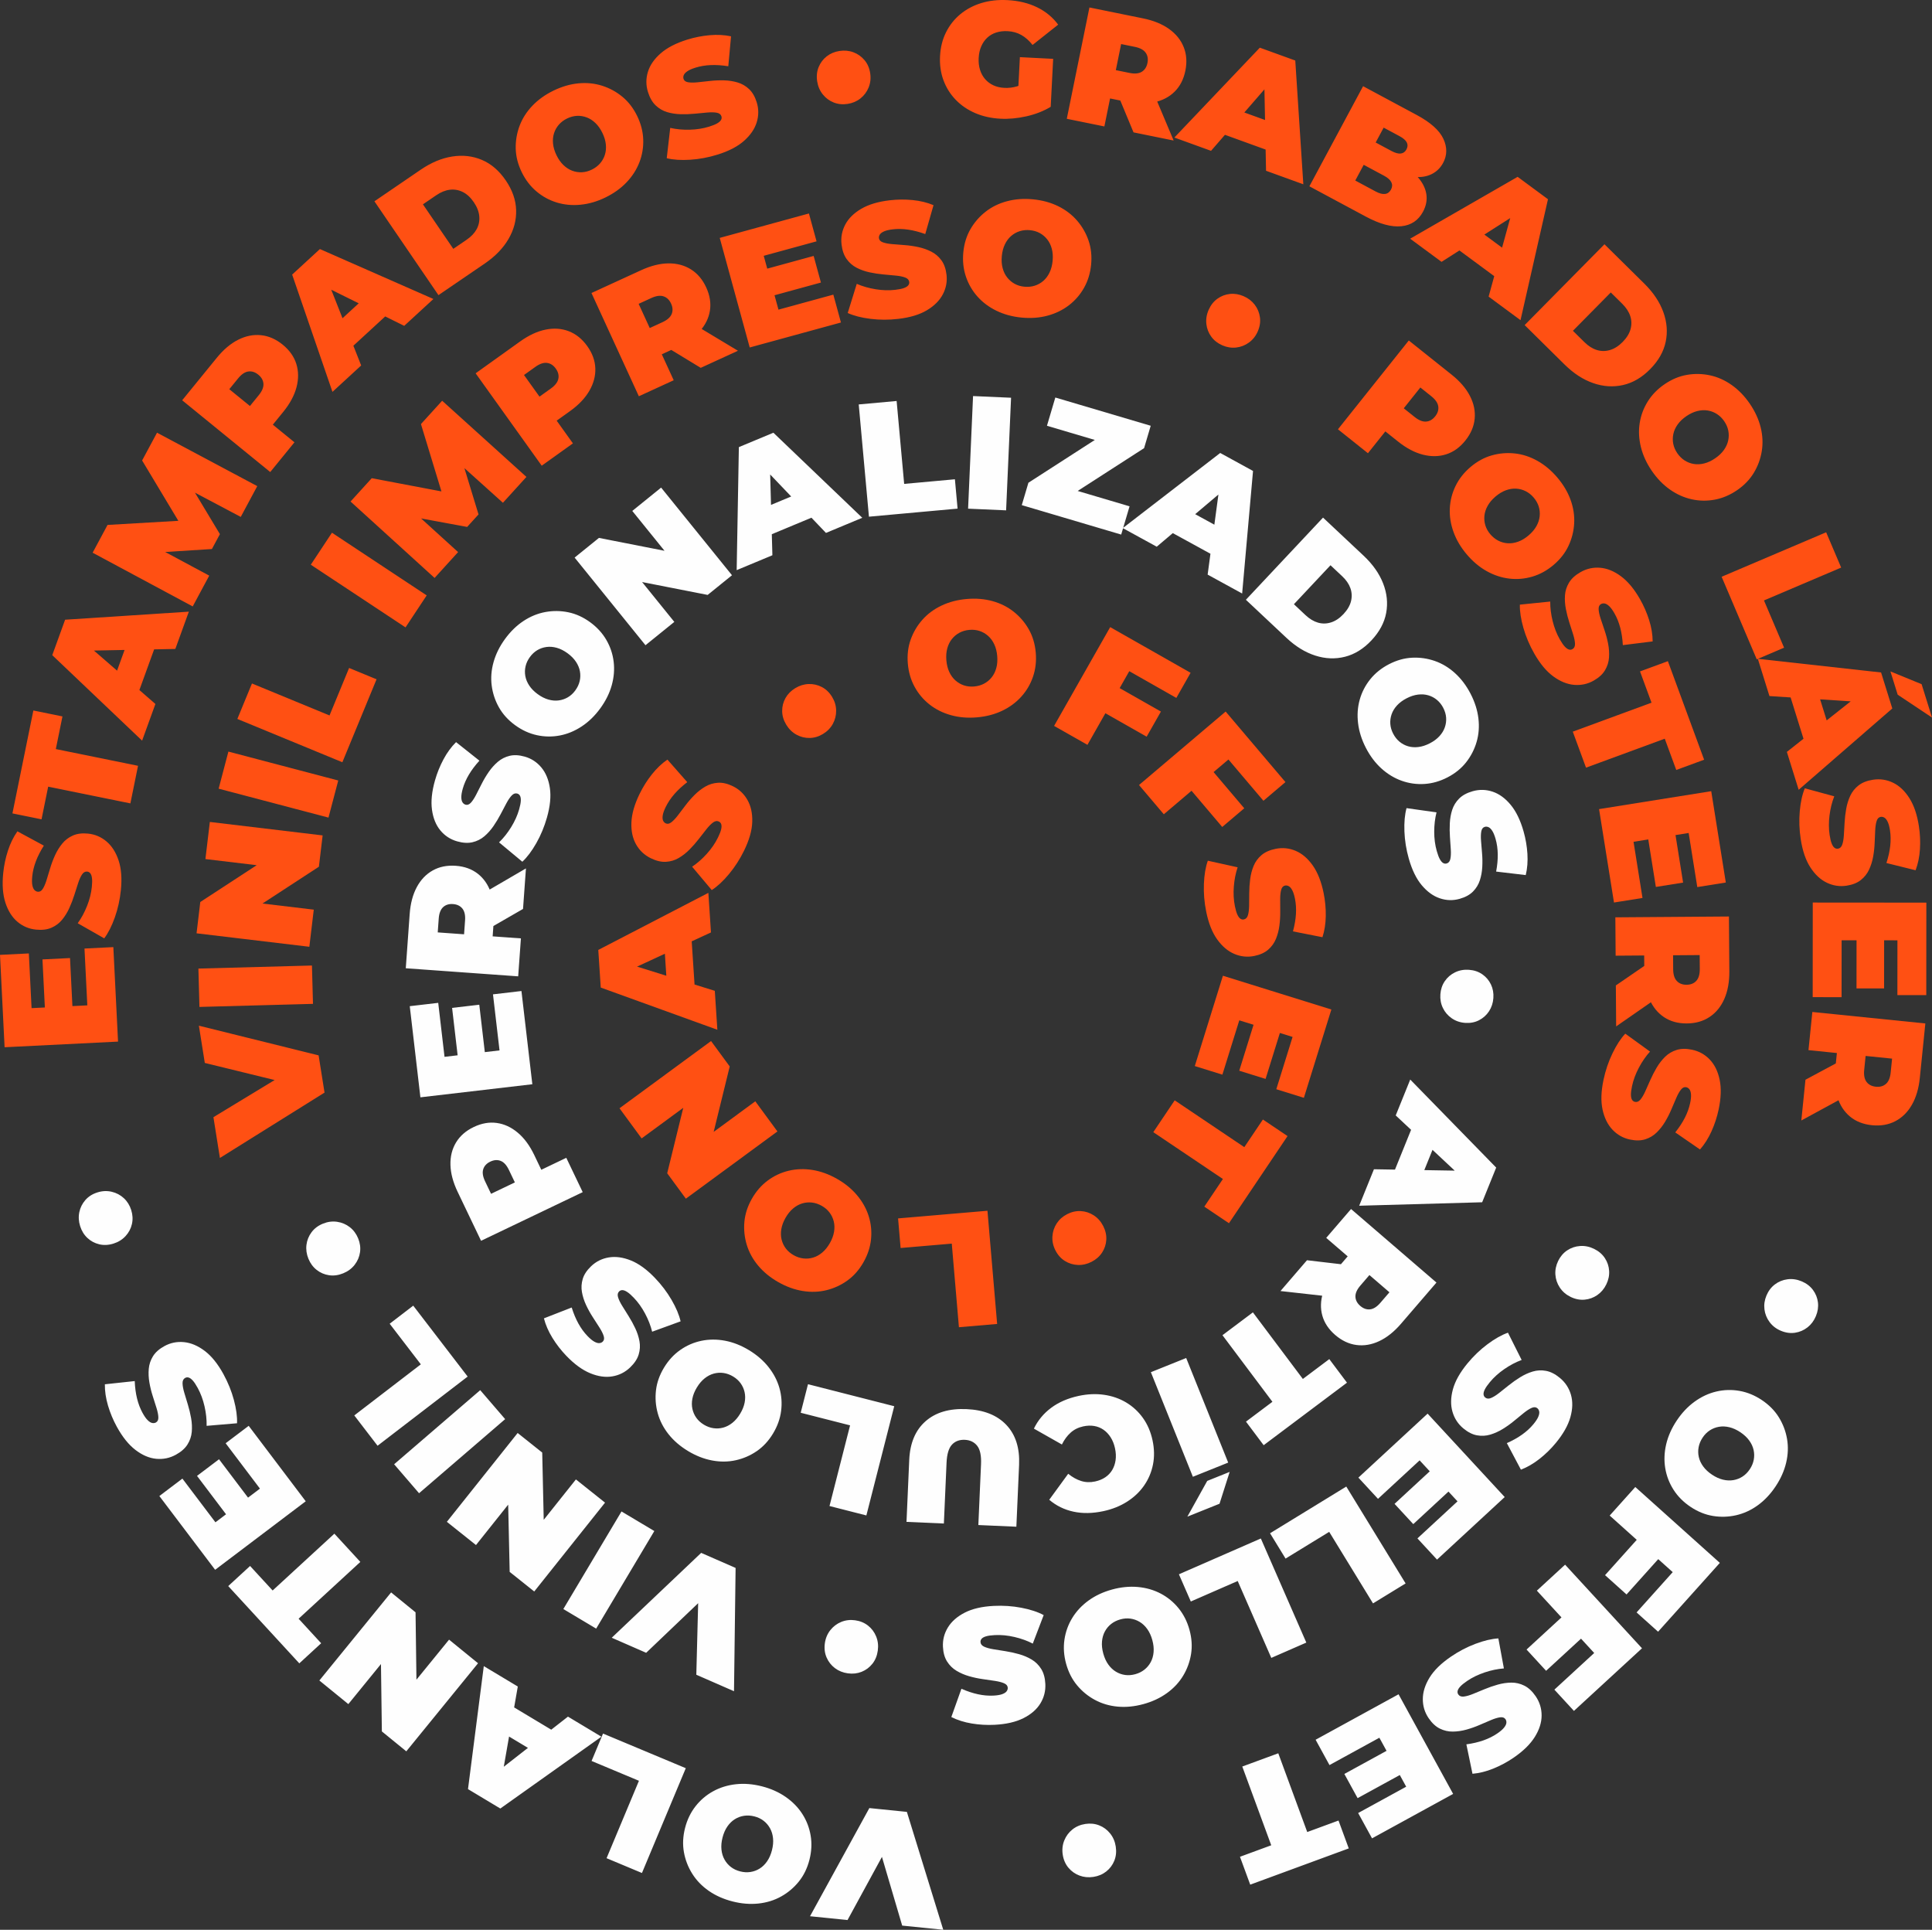
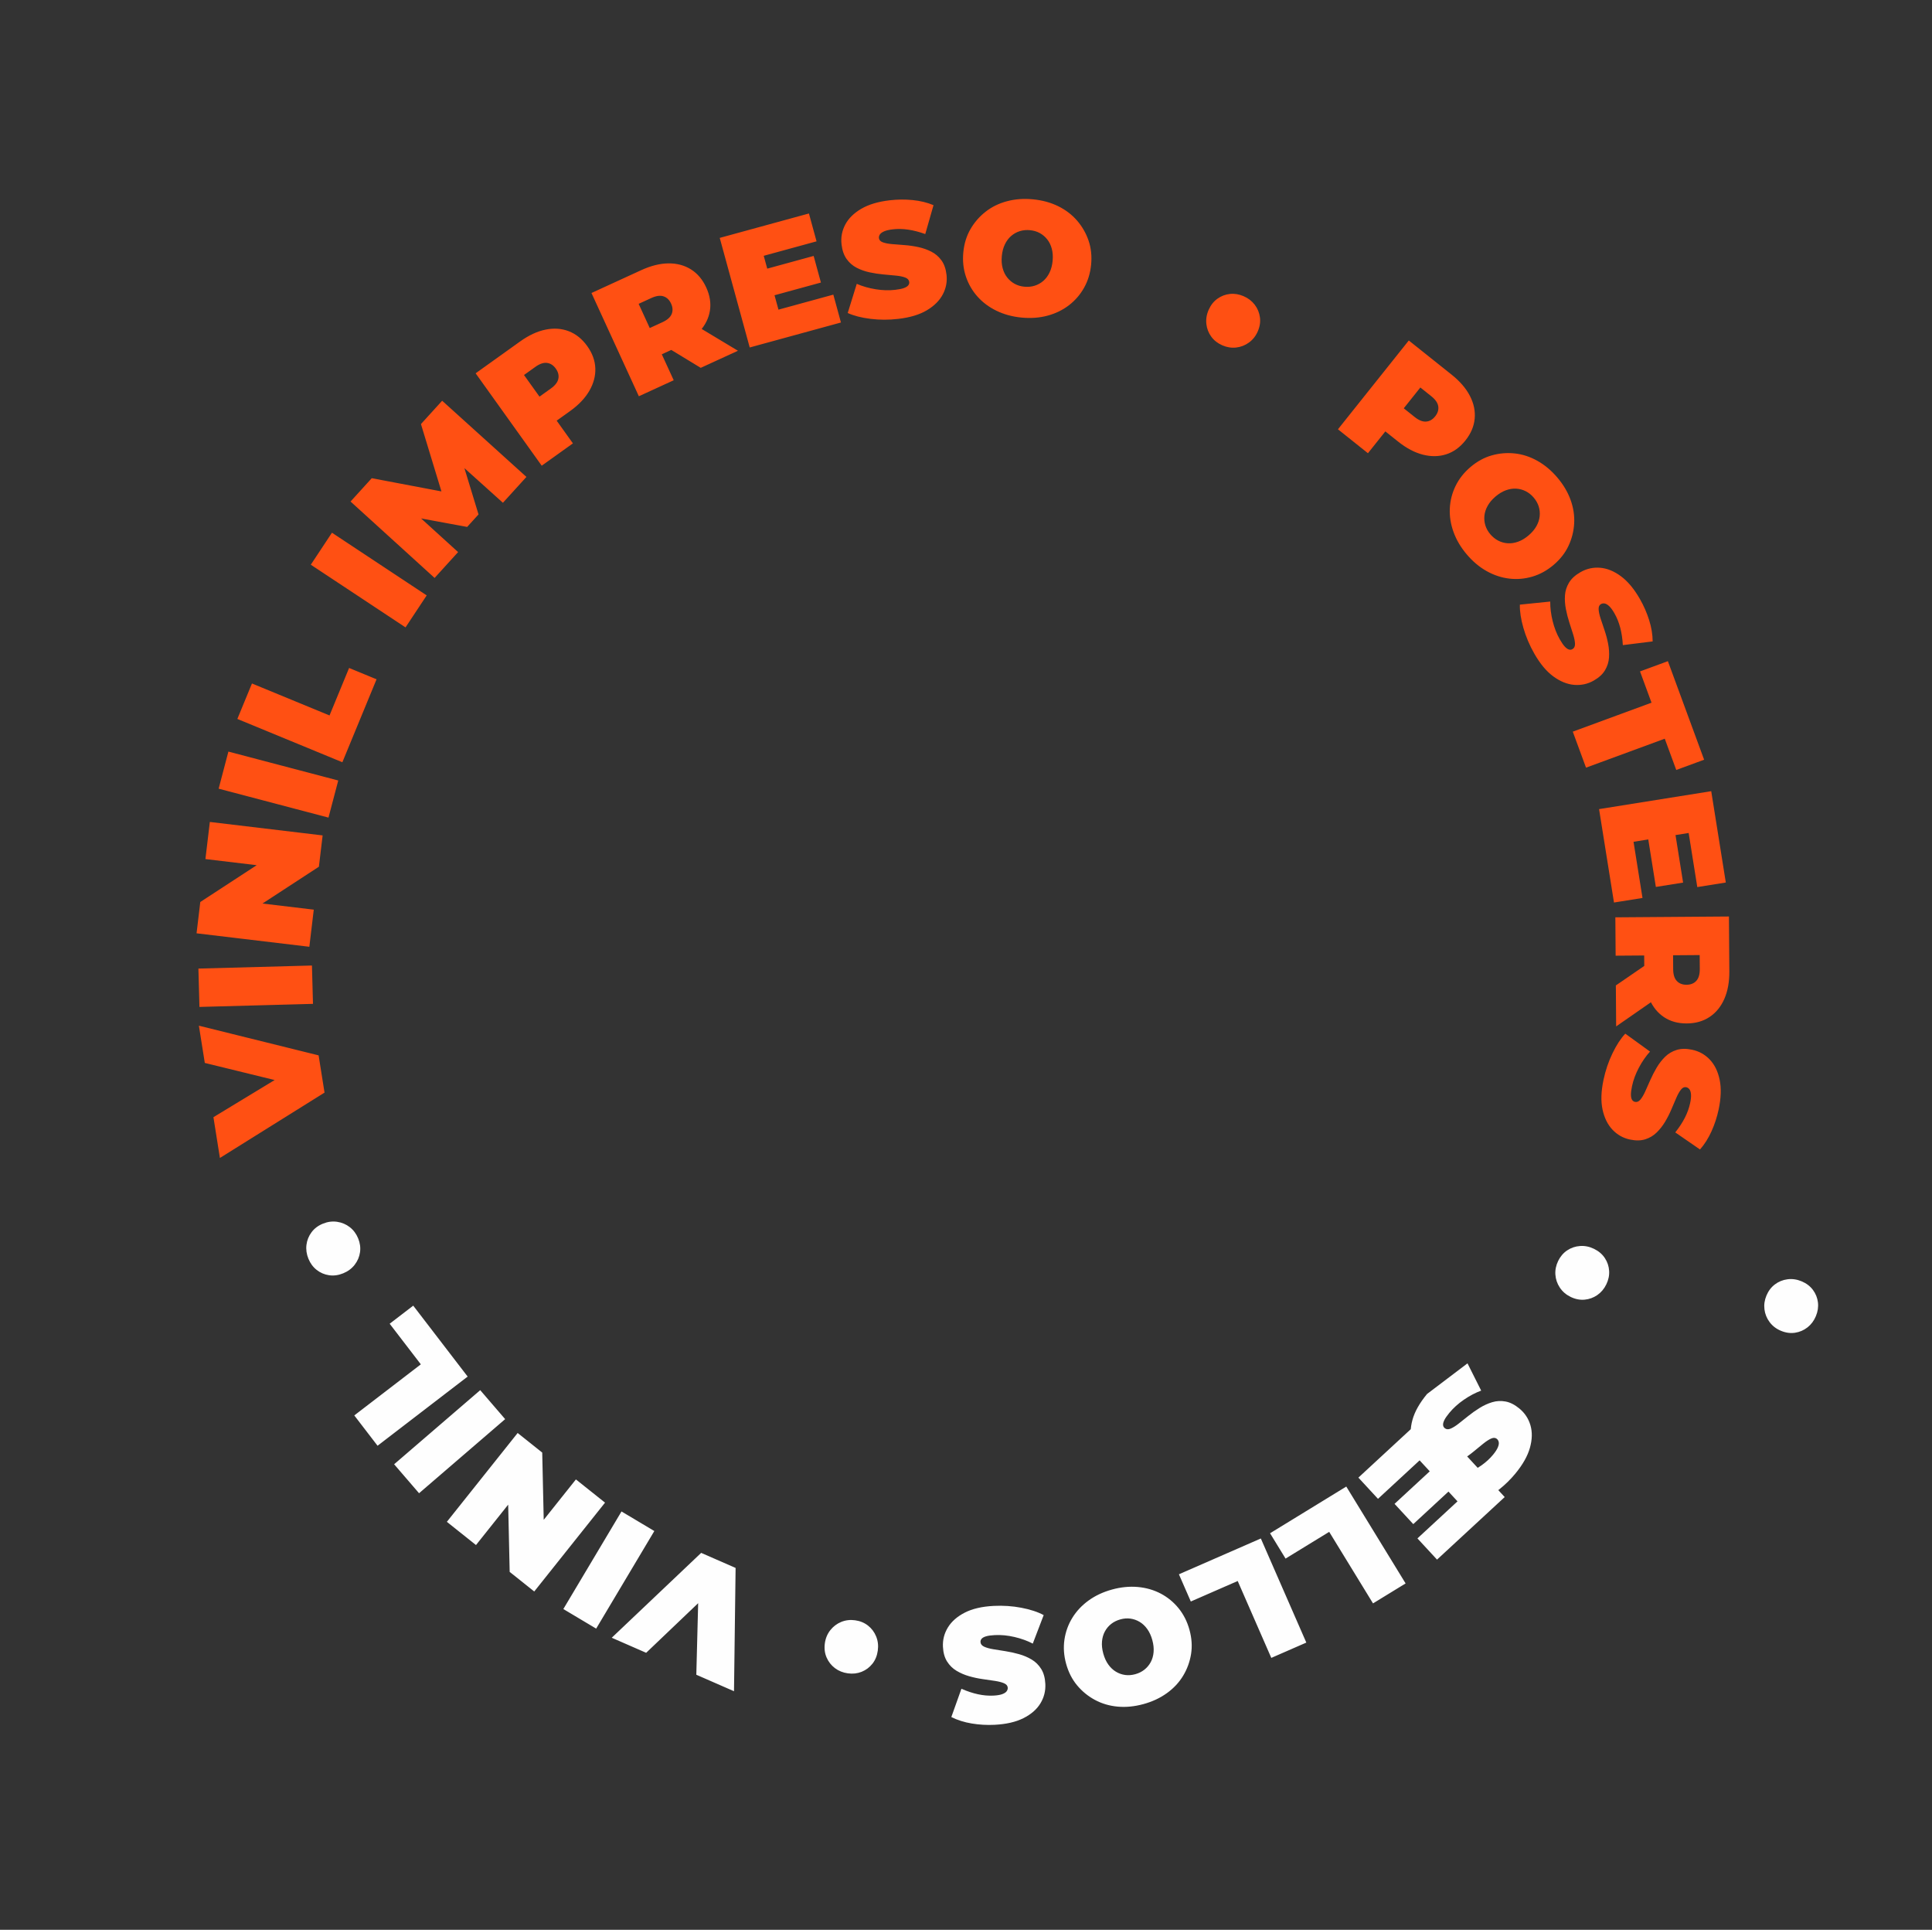
<svg xmlns="http://www.w3.org/2000/svg" xml:space="preserve" width="568.948mm" height="568.198mm" version="1.1" style="shape-rendering:geometricPrecision; text-rendering:geometricPrecision; image-rendering:optimizeQuality; fill-rule:evenodd; clip-rule:evenodd" viewBox="0 0 8588.65 8577.33">
  <rect x="0" y="0" width="8588.65" height="8577.33" fill="#333333" stroke="none" />
  <defs>
    <style type="text/css">
   
    .fil0 {fill:#FEFEFE;fill-rule:nonzero}
    .fil1 {fill:#FEFEFE;fill-rule:nonzero}
    .fil2 {fill:#FF5013;fill-rule:nonzero}
   
  </style>
  </defs>
  <g id="Capa_x0020_1">
    <g id="_1564913304256">
      <path class="fil0" d="M7852.79 5758.17c8.55,-20.44 21.03,-36.88 37.45,-49.33 16.42,-12.45 35.1,-20.04 56.05,-22.76 20.95,-2.72 41.85,0.28 62.7,9 21.29,8.91 38.11,21.68 50.43,38.33 12.33,16.64 19.71,35.13 22.15,55.47 2.44,20.34 -0.62,40.73 -9.17,61.16 -8.55,20.44 -20.97,37.04 -37.26,49.81 -16.29,12.76 -34.73,20.71 -55.33,23.84 -20.6,3.13 -41.54,0.24 -62.84,-8.66 -20.85,-8.72 -37.62,-21.61 -50.29,-38.66 -12.68,-17.05 -20.3,-35.9 -22.87,-56.55 -2.57,-20.65 0.42,-41.2 8.97,-61.64z" />
-       <path class="fil1" d="M7454.09 6313.72c22.72,-34.06 49.17,-62.01 79.34,-83.86 30.18,-21.85 62.25,-36.78 96.22,-44.81 33.97,-8.03 68.3,-9.01 102.99,-2.95 34.69,6.06 67.84,19.63 99.44,40.71 32.01,21.35 57.2,46.84 75.59,76.47 18.39,29.63 30.57,61.64 36.54,96.02 5.97,34.38 4.67,69.7 -3.9,105.95 -8.57,36.26 -24.22,71.41 -46.94,105.47 -22.98,34.46 -49.5,62.51 -79.54,84.16 -30.04,21.65 -62.08,36.31 -96.12,44.01 -34.03,7.69 -68.26,8.75 -102.69,3.16 -34.42,-5.59 -67.64,-19.06 -99.64,-40.41 -31.6,-21.08 -56.87,-46.47 -75.79,-76.17 -18.92,-29.7 -31.2,-61.77 -36.84,-96.22 -5.64,-34.45 -4.24,-69.7 4.2,-105.75 8.44,-36.05 24.15,-71.31 47.13,-105.77zm115.02 75.85c-9.09,13.62 -15.04,27.75 -17.85,42.37 -2.82,14.62 -2.6,29.24 0.66,43.86 3.25,14.62 9.78,28.67 19.58,42.15 9.8,13.48 22.89,25.69 39.3,36.63 16.4,10.94 32.71,18.34 48.92,22.21 16.21,3.86 31.69,4.49 46.43,1.88 14.75,-2.61 28.27,-7.93 40.55,-15.94 12.28,-8.02 22.97,-18.84 32.06,-32.46 8.82,-13.22 14.64,-27.15 17.45,-41.77 2.82,-14.62 2.6,-29.24 -0.66,-43.86 -3.26,-14.62 -9.78,-28.67 -19.58,-42.15 -9.8,-13.48 -22.89,-25.69 -39.3,-36.63 -16.4,-10.94 -32.71,-18.34 -48.92,-22.21 -16.21,-3.86 -31.69,-4.49 -46.44,-1.88 -14.75,2.61 -28.26,7.93 -40.55,15.94 -12.28,8.02 -22.84,18.64 -31.66,31.86zm-189.75 531.76l-148.62 165.62 -95.56 -85.75 148.62 -165.62 95.57 85.76zm-223.55 -185.07l113.87 -126.9 375.82 337.24 -274.55 305.96 -95.57 -85.76 160.68 -179.06 -280.25 -251.48zm-118.88 539.34l-163.76 150.66 -86.93 -94.49 163.76 -150.66 86.93 94.49zm-204.84 -205.58l125.48 -115.44 341.88 371.61 -302.53 278.33 -86.94 -94.49 177.05 -162.89 -254.94 -277.11zm-382.43 293.62c35.01,-23.89 71.53,-43 109.57,-57.33 38.04,-14.32 71.94,-22.32 101.7,-24.01l24.6 133.43c-27.75,2.06 -56.23,7.96 -85.44,17.71 -29.21,9.75 -55.35,22.5 -78.42,38.25 -13.52,9.23 -23.56,17.39 -30.09,24.47 -6.54,7.08 -10.45,13.53 -11.72,19.35 -1.28,5.82 -0.29,11.11 2.97,15.88 5.15,7.55 13.39,10.65 24.73,9.32 11.34,-1.33 24.89,-5.19 40.64,-11.58 15.76,-6.39 32.94,-13.46 51.56,-21.22 18.61,-7.76 38.07,-14.49 58.38,-20.2 20.3,-5.71 40.44,-8.68 60.4,-8.91 19.96,-0.23 39.2,4.25 57.72,13.44 18.52,9.19 35.37,24.91 50.56,47.15 17.62,25.82 26.43,54.31 26.41,85.47 -0.02,31.16 -10.11,62.94 -30.27,95.33 -20.16,32.4 -51.73,63.26 -94.69,92.59 -28.24,19.28 -58.12,35.31 -89.64,48.09 -31.52,12.78 -62.41,20.48 -92.7,23.1l-27.17 -130.8c27.73,-3.79 53.01,-9.69 75.83,-17.7 22.82,-8.01 43.38,-18.26 61.68,-30.75 13.52,-9.23 23.45,-17.75 29.78,-25.57 6.33,-7.82 9.83,-14.86 10.5,-21.14 0.67,-6.28 -0.62,-11.8 -3.88,-16.57 -4.88,-7.15 -12.92,-9.96 -24.12,-8.42 -11.2,1.53 -24.61,5.59 -40.23,12.18 -15.62,6.59 -32.77,13.93 -51.45,22.02 -18.68,8.09 -38.07,14.92 -58.18,20.5 -20.1,5.57 -40.14,8.47 -60.1,8.71 -19.96,0.23 -39.13,-4.15 -57.52,-13.14 -18.39,-8.99 -35.03,-24.41 -49.95,-46.26 -17.35,-25.42 -26.02,-53.71 -26,-84.87 0.02,-31.16 9.94,-62.97 29.77,-95.43 19.83,-32.46 51.43,-63.49 94.79,-93.09zm-216.74 520.36l-197.69 108.3 -58.92 -107.55 197.69 -108.3 58.92 107.55zm-100.94 -160.2l-221.76 121.49 -61.69 -112.61 368.76 -202.03 242.61 442.84 -360.53 197.51 -61.69 -112.61 213.53 -116.98 -119.23 -217.63zm-449.4 69.1l128.74 350.01 139 -51.12 45.57 123.89 -438.03 161.11 -45.57 -123.89 139 -51.13 -128.74 -350.01 160.02 -58.86zm-857.65 314.06c21.91,-3.33 42.44,-1.22 61.62,6.32 19.17,7.54 35.37,19.55 48.59,36.03 13.23,16.47 21.54,35.88 24.93,58.23 3.47,22.82 1.3,43.82 -6.5,63.01 -7.8,19.18 -19.75,35.1 -35.85,47.77 -16.1,12.66 -35.1,20.66 -57.01,23.99 -21.9,3.33 -42.54,1.36 -61.92,-5.91 -19.38,-7.27 -35.76,-18.88 -49.15,-34.85 -13.39,-15.96 -21.82,-35.35 -25.29,-58.17 -3.4,-22.35 -1.11,-43.37 6.85,-63.06 7.97,-19.7 20.1,-36.01 36.4,-48.95 16.3,-12.94 35.41,-21.07 57.31,-24.4zm-793.45 -53.61l161.73 523.97 -182.57 -18.54 -130.15 -441.73 108.53 11.02 -221.33 406.03 -166.75 -16.94 263.78 -480.75 166.76 16.94zm-644.31 -113.57c39.67,10.13 74.81,25.8 105.44,47.02 30.62,21.22 55.36,46.52 74.2,75.9 18.85,29.38 31.17,61.44 36.96,96.17 5.8,34.73 4,70.51 -5.4,107.32 -9.52,37.28 -25.2,69.5 -47.05,96.68 -21.85,27.18 -48,49.29 -78.45,66.33 -30.45,17.04 -64.2,27.54 -101.24,31.48 -37.05,3.94 -75.4,0.85 -115.07,-9.27 -40.13,-10.25 -75.4,-25.95 -105.78,-47.11 -30.39,-21.16 -54.86,-46.51 -73.41,-76.07 -18.55,-29.55 -30.9,-61.49 -37.05,-95.82 -6.15,-34.33 -4.47,-70.13 5.05,-107.41 9.4,-36.81 24.97,-69.07 46.7,-96.77 21.74,-27.7 47.92,-49.93 78.54,-66.68 30.62,-16.75 64.34,-27.13 101.15,-31.13 36.81,-4 75.29,-0.88 115.42,9.37zm-33.38 133.68c-15.87,-4.05 -31.16,-4.98 -45.89,-2.78 -14.73,2.19 -28.45,7.25 -41.16,15.17 -12.71,7.93 -23.8,18.74 -33.26,32.46 -9.47,13.71 -16.64,30.12 -21.52,49.23 -4.88,19.1 -6.45,36.94 -4.71,53.52 1.73,16.57 6.28,31.38 13.64,44.43 7.36,13.04 16.86,24.03 28.49,32.96 11.64,8.93 25.39,15.42 41.26,19.47 15.4,3.93 30.46,4.8 45.19,2.6 14.73,-2.19 28.45,-7.26 41.16,-15.18 12.71,-7.92 23.8,-18.74 33.26,-32.46 9.47,-13.71 16.64,-30.12 21.51,-49.23 4.88,-19.11 6.45,-36.94 4.72,-53.52 -1.73,-16.57 -6.28,-31.38 -13.64,-44.43 -7.36,-13.05 -16.85,-24.03 -28.49,-32.96 -11.64,-8.93 -25.16,-15.36 -40.56,-19.29zm-305.14 -214.3l-194.87 465.83 -157.29 -65.8 143.93 -344.05 -210.61 -88.11 50.94 -121.78 367.91 153.91zm-375.08 -139.99l-449.37 319.24 -143.72 -86.24 70.23 -546.73 151.16 90.7 -78.22 447.71 -57 -34.2 358.24 -279.7 148.68 89.21zm-158.03 7.81l-100.26 82.85 -199.48 -119.69 25.92 -127.46 273.82 164.3zm-390.39 -334.23l-318.93 391.48 -108.66 -88.53 -5.31 -400.69 50.41 41.07 -194.09 238.24 -128.83 -104.95 318.93 -391.48 108.66 88.52 5.31 400.69 -50.41 -41.07 194.09 -238.24 128.83 104.95zm-523.25 -450.44l-274.46 252.5 100.28 109 -97.15 89.38 -315.99 -343.47 97.15 -89.38 100.27 108.99 274.46 -252.5 115.44 125.48zm-590.05 -202.55l-135.96 -179.79 97.81 -73.96 135.96 179.79 -97.81 73.96zm143.78 -123.21l-152.52 -201.69 102.42 -77.45 253.61 335.38 -402.76 304.56 -247.94 -327.89 102.42 -77.45 146.85 194.2 197.93 -149.67zm-162.23 -508.71c20.37,37.17 35.82,75.39 46.36,114.65 10.54,39.26 15.2,73.78 13.96,103.56l-135.19 11.46c0.66,-27.82 -2.44,-56.74 -9.29,-86.77 -6.85,-30.02 -16.99,-57.28 -30.41,-81.78 -7.87,-14.36 -15.01,-25.14 -21.42,-32.34 -6.41,-7.2 -12.45,-11.71 -18.12,-13.55 -5.67,-1.84 -11.03,-1.37 -16.09,1.4 -8.01,4.39 -11.91,12.29 -11.69,23.7 0.22,11.41 2.74,25.27 7.56,41.58 4.82,16.3 10.18,34.1 16.09,53.38 5.9,19.28 10.7,39.31 14.4,60.07 3.7,20.76 4.69,41.09 2.97,60.98 -1.72,19.89 -8.05,38.6 -19.01,56.13 -10.96,17.54 -28.25,32.77 -51.86,45.71 -27.41,15.02 -56.63,21 -87.64,17.94 -31.01,-3.06 -61.65,-16.2 -91.93,-39.43 -30.27,-23.23 -57.91,-57.66 -82.9,-103.28 -16.43,-29.99 -29.47,-61.29 -39.11,-93.91 -9.64,-32.61 -14.29,-64.12 -13.94,-94.51l132.83 -14.28c1.07,27.97 4.47,53.7 10.21,77.19 5.74,23.49 13.93,44.95 24.58,64.38 7.87,14.36 15.38,25.07 22.54,32.14 7.16,7.06 13.83,11.23 20.02,12.51 6.18,1.28 11.81,0.53 16.87,-2.24 7.59,-4.16 11.17,-11.89 10.74,-23.19 -0.43,-11.3 -3.16,-25.04 -8.19,-41.23 -5.03,-16.19 -10.66,-33.97 -16.89,-53.35 -6.23,-19.38 -11.14,-39.34 -14.72,-59.9 -3.58,-20.55 -4.52,-40.77 -2.8,-60.66 1.72,-19.89 7.95,-38.54 18.69,-55.96 10.75,-17.42 27.72,-32.48 50.91,-45.19 26.99,-14.79 56,-20.65 87,-17.6 31.01,3.06 61.7,16.04 92.07,38.94 30.37,22.9 58.17,57.38 83.39,103.42zm-409.96 -729.12c6.6,21.15 7.61,41.77 3.05,61.86 -4.56,20.09 -13.99,37.92 -28.28,53.47 -14.29,15.56 -32.22,26.7 -53.8,33.43 -22.04,6.87 -43.13,7.9 -63.27,3.08 -20.14,-4.82 -37.68,-14.23 -52.63,-28.23 -14.95,-14.01 -25.72,-31.58 -32.32,-52.74 -6.6,-21.15 -7.76,-41.85 -3.5,-62.1 4.26,-20.25 13.27,-38.2 27.03,-53.84 13.76,-15.65 31.66,-26.9 53.7,-33.78 21.58,-6.73 42.7,-7.64 63.37,-2.74 20.67,4.9 38.63,14.44 53.88,28.6 15.25,14.16 26.17,31.82 32.77,52.97z" />
    </g>
    <path class="fil2" d="M1442.72 4856.37l-465.11 290.48 -28.81 -181.23 393.69 -238.89 17.13 107.74 -449.16 -110.01 -26.32 -165.53 532.26 131.92 26.32 165.53zm-51.36 -394.45l-504.76 13.6 -4.59 -170.44 504.76 -13.6 4.59 170.44zm-16.18 -253.75l-501.39 -59.85 16.61 -139.17 335.61 -218.96 -7.71 64.56 -305.13 -36.42 19.69 -165 501.39 59.85 -16.61 139.17 -335.61 218.96 7.71 -64.56 305.13 36.42 -19.69 165zm85.08 -574.15l-488.31 -128.54 43.4 -164.89 488.31 128.54 -43.4 164.89zm61.7 -246.05l-466.84 -192.45 64.98 -157.63 344.79 142.13 87.01 -211.07 122.04 50.31 -151.99 368.7zm280.82 -599.38l-421.13 -278.6 94.07 -142.2 421.13 278.6 -94.07 142.2zm129.24 -219.78l-373.64 -339.65 94.28 -103.71 380 72.06 -49.57 54.53 -111.75 -367.16 94.28 -103.71 374.61 338.59 -104.48 114.94 -201.67 -181.37 16.52 -18.18 76.68 251.31 -50.54 55.6 -261.35 -48.16 20.41 -22.45 200.7 182.44 -104.48 114.94zm476.19 -498.92l-293.84 -410.64 198 -141.68c38.39,-27.47 76.06,-44.97 113.02,-52.49 36.96,-7.53 71.41,-5.12 103.33,7.22 31.93,12.34 59.22,34.35 81.89,66.02 22.67,31.68 34.62,64.52 35.86,98.53 1.23,34 -7.6,67.38 -26.51,100.13 -18.91,32.75 -47.56,62.86 -85.94,90.33l-121.03 86.61 19.3 -103.4 114.6 160.15 -138.66 99.22zm34.97 -244.12l-106.61 -18.62 112.22 -80.3c19.19,-13.73 30.31,-28.2 33.36,-43.39 3.05,-15.19 -0.75,-30.22 -11.38,-45.08 -10.63,-14.86 -23.63,-23.3 -38.99,-25.32 -15.36,-2.02 -32.64,3.84 -51.83,17.58l-112.22 80.3 16.78 -106.91 158.68 221.74zm396.8 -64.54l-210.62 -458.92 221.28 -101.55c42.9,-19.69 83.21,-29.72 120.93,-30.1 37.72,-0.38 71.08,8.52 100.09,26.69 29.01,18.17 51.63,44.96 67.88,80.36 16.25,35.4 21.7,69.81 16.37,103.21 -5.34,33.4 -20.55,64.06 -45.63,91.97 -25.08,27.91 -59.07,51.72 -101.97,71.4l-135.26 62.08 39.76 -95.24 82.14 178.98 -154.96 71.12zm275.12 -126.26l-189.67 -115.35 164.16 -75.34 190.98 114.75 -165.47 75.94zm-194.48 -106.79l-101.14 -38.51 125.41 -57.56c21.45,-9.84 35.11,-21.94 40.99,-36.27 5.87,-14.33 5,-29.81 -2.62,-46.42 -7.62,-16.61 -18.79,-27.36 -33.48,-32.25 -14.7,-4.9 -32.78,-2.42 -54.23,7.42l-125.41 57.56 36.75 -101.79 113.73 247.82zm478.98 -331.08l217.41 -59.51 32.38 118.28 -217.41 59.51 -32.37 -118.28zm61.05 179.24l243.89 -66.76 33.9 123.84 -405.56 111.01 -133.31 -487.03 396.5 -108.53 33.9 123.84 -234.83 64.28 65.51 239.34zm532.72 41.04c-42.1,4.89 -83.32,4.84 -123.67,-0.16 -40.34,-5 -74.08,-13.67 -101.21,-26.01l40.22 -129.58c25.53,11.07 53.49,19.08 83.89,24.02 30.39,4.94 59.46,5.8 87.21,2.58 16.27,-1.89 28.94,-4.45 38.02,-7.69 9.08,-3.23 15.54,-7.13 19.37,-11.69 3.83,-4.56 5.42,-9.71 4.75,-15.44 -1.06,-9.08 -6.91,-15.66 -17.57,-19.75 -10.66,-4.09 -24.45,-6.96 -41.37,-8.63 -16.92,-1.67 -35.43,-3.39 -55.51,-5.17 -20.09,-1.78 -40.45,-4.86 -61.08,-9.24 -20.63,-4.38 -39.84,-11.1 -57.62,-20.18 -17.78,-9.07 -32.74,-21.98 -44.87,-38.72 -12.13,-16.75 -19.75,-38.5 -22.85,-65.24 -3.61,-31.05 1.84,-60.37 16.33,-87.95 14.49,-27.58 38.2,-51.04 71.11,-70.35 32.91,-19.32 75.2,-31.98 126.87,-37.98 33.97,-3.95 67.87,-4.25 101.72,-0.92 33.84,3.33 64.78,10.87 92.82,22.62l-36.72 128.45c-26.32,-9.53 -51.44,-16.05 -75.37,-19.57 -23.93,-3.52 -46.89,-3.99 -68.9,-1.44 -16.27,1.89 -29.02,4.82 -38.25,8.8 -9.24,3.98 -15.61,8.59 -19.12,13.84 -3.51,5.25 -4.93,10.74 -4.27,16.47 1,8.6 6.81,14.82 17.44,18.67 10.63,3.85 24.39,6.49 41.29,7.91 16.89,1.43 35.49,2.9 55.79,4.41 20.3,1.52 40.64,4.48 61.04,8.89 20.39,4.41 39.48,11.15 57.26,20.22 17.78,9.07 32.72,21.86 44.82,38.36 12.1,16.51 19.68,37.9 22.73,64.17 3.55,30.57 -1.92,59.65 -16.41,87.23 -14.49,27.58 -38.06,51.14 -70.71,70.67 -32.64,19.53 -75.04,32.32 -127.19,38.38zm547.82 -5.87c-40.75,-3.92 -77.89,-14.02 -111.4,-30.29 -33.51,-16.27 -61.84,-37.48 -84.97,-63.61 -23.13,-26.14 -40.22,-55.93 -51.28,-89.36 -11.06,-33.43 -14.77,-69.06 -11.13,-106.87 3.68,-38.3 14.24,-72.55 31.66,-102.76 17.42,-30.21 39.87,-56.07 67.34,-77.58 27.48,-21.51 59.21,-37.06 95.22,-46.64 36,-9.58 74.38,-12.41 115.13,-8.49 41.23,3.97 78.49,14.07 111.76,30.32 33.28,16.25 61.35,37.55 84.21,63.9 22.87,26.36 39.97,56.02 51.32,89 11.34,32.98 15.17,68.61 11.49,106.91 -3.64,37.82 -14.07,72.08 -31.3,102.79 -17.23,30.71 -39.69,56.69 -67.38,77.94 -27.69,21.25 -59.42,36.67 -95.18,46.28 -35.76,9.6 -74.26,12.42 -115.49,8.45zm12.48 -137.21c16.3,1.57 31.56,0.14 45.78,-4.29 14.22,-4.43 27,-11.53 38.34,-21.31 11.35,-9.78 20.64,-22.17 27.89,-37.17 7.25,-15.01 11.82,-32.32 13.71,-51.94 1.89,-19.63 0.7,-37.5 -3.55,-53.61 -4.26,-16.11 -11.02,-30.05 -20.29,-41.81 -9.27,-11.76 -20.34,-21.16 -33.21,-28.2 -12.87,-7.04 -27.46,-11.34 -43.76,-12.91 -15.82,-1.52 -30.84,-0.07 -45.06,4.36 -14.22,4.43 -27,11.54 -38.34,21.31 -11.34,9.78 -20.64,22.17 -27.89,37.17 -7.25,15.01 -11.82,32.32 -13.71,51.95 -1.89,19.63 -0.71,37.5 3.55,53.61 4.26,16.11 11.02,30.05 20.29,41.81 9.27,11.76 20.34,21.16 33.21,28.2 12.87,7.03 27.22,11.32 43.04,12.84zm879.86 260.47c-20.3,-8.86 -36.56,-21.6 -48.75,-38.21 -12.19,-16.61 -19.49,-35.4 -21.89,-56.39 -2.4,-20.99 0.92,-41.84 9.96,-62.55 9.24,-21.16 22.27,-37.77 39.1,-49.83 16.83,-12.07 35.43,-19.16 55.8,-21.29 20.37,-2.12 40.71,1.25 61.02,10.11 20.31,8.87 36.71,21.54 49.23,38.02 12.51,16.48 20.18,35.05 22.99,55.69 2.81,20.64 -0.4,41.54 -9.64,62.7 -9.04,20.72 -22.19,37.28 -39.43,49.69 -17.24,12.41 -36.21,19.74 -56.9,21.99 -20.69,2.25 -41.19,-1.06 -61.49,-9.92zm514.31 373.33l314.89 -394.73 190.33 151.83c36.9,29.44 64.01,60.91 81.34,94.41 17.32,33.51 24.41,67.3 21.25,101.38 -3.16,34.08 -16.88,66.35 -41.18,96.8 -24.29,30.45 -52.63,50.91 -85.01,61.38 -32.38,10.47 -66.9,11.07 -103.57,1.81 -36.67,-9.26 -73.45,-28.6 -110.35,-58.04l-116.34 -92.81 104.74 -9.65 -122.81 153.95 -133.29 -106.33zm244.4 -32.96l-11.17 -107.64 107.87 86.05c18.45,14.72 35.4,21.47 50.84,20.26 15.44,-1.21 28.87,-8.96 40.26,-23.25 11.4,-14.29 15.97,-29.09 13.72,-44.42 -2.25,-15.33 -12.6,-30.35 -31.05,-45.07l-107.87 -86.05 107.44 -13.03 -170.04 213.15zm328.27 589.11c-26.5,-31.21 -46.11,-64.32 -58.81,-99.34 -12.7,-35.02 -18.25,-69.97 -16.63,-104.83 1.62,-34.87 10.11,-68.14 25.47,-99.83 15.36,-31.69 37.52,-59.83 66.48,-84.42 29.32,-24.9 60.76,-42.12 94.3,-51.65 33.55,-9.53 67.67,-12.44 102.36,-8.73 34.7,3.71 68.29,14.67 100.8,32.88 32.5,18.21 62,42.92 88.5,74.13 26.81,31.57 46.49,64.78 59.04,99.62 12.55,34.84 17.85,69.68 15.89,104.52 -1.96,34.84 -10.36,68.04 -25.2,99.6 -14.84,31.56 -36.92,59.79 -66.24,84.69 -28.96,24.59 -60.32,41.9 -94.07,51.93 -33.76,10.03 -67.97,13.02 -102.64,8.97 -34.67,-4.05 -68.18,-15.09 -100.52,-33.12 -32.34,-18.03 -61.92,-42.83 -88.73,-74.4zm104.55 -89.74c10.6,12.48 22.54,22.09 35.83,28.81 13.28,6.73 27.4,10.54 42.35,11.43 14.95,0.89 30.25,-1.52 45.91,-7.23 15.66,-5.71 31,-14.95 46.03,-27.71 15.03,-12.76 26.63,-26.41 34.8,-40.93 8.17,-14.52 13.03,-29.23 14.57,-44.13 1.54,-14.9 0.15,-29.36 -4.18,-43.37 -4.33,-14.01 -11.8,-27.26 -22.4,-39.75 -10.29,-12.12 -22.08,-21.54 -35.36,-28.27 -13.28,-6.73 -27.4,-10.54 -42.35,-11.43 -14.95,-0.89 -30.25,1.52 -45.91,7.24 -15.66,5.71 -31,14.95 -46.03,27.71 -15.03,12.76 -26.63,26.41 -34.8,40.93 -8.17,14.52 -13.03,29.23 -14.57,44.13 -1.54,14.9 -0.15,29.35 4.18,43.37 4.33,14.01 11.64,27.08 21.93,39.19zm195.37 530.14c-20.98,-36.83 -37.06,-74.79 -48.24,-113.87 -11.18,-39.08 -16.41,-73.52 -15.67,-103.32l134.99 -13.69c-0.2,27.83 3.37,56.7 10.72,86.6 7.34,29.9 17.93,56.99 31.75,81.27 8.1,14.23 15.42,24.89 21.95,31.98 6.53,7.09 12.64,11.51 18.34,13.25 5.7,1.74 11.05,1.19 16.07,-1.67 7.94,-4.52 11.71,-12.49 11.3,-23.89 -0.41,-11.41 -3.16,-25.22 -8.25,-41.45 -5.09,-16.22 -10.74,-33.93 -16.96,-53.11 -6.22,-19.18 -11.35,-39.12 -15.39,-59.83 -4.04,-20.7 -5.37,-41.01 -3.98,-60.92 1.39,-19.91 7.42,-38.73 18.08,-56.44 10.67,-17.71 27.7,-33.23 51.1,-46.56 27.16,-15.47 56.27,-21.93 87.33,-19.39 31.05,2.55 61.91,15.18 92.56,37.91 30.65,22.73 58.85,56.69 84.59,101.9 16.92,29.71 30.47,60.8 40.65,93.25 10.18,32.45 15.34,63.87 15.5,94.27l-132.57 16.47c-1.53,-27.95 -5.36,-53.62 -11.48,-77.02 -6.13,-23.39 -14.67,-44.72 -25.64,-63.97 -8.1,-14.23 -15.79,-24.82 -23.07,-31.76 -7.27,-6.95 -14.01,-11 -20.22,-12.18 -6.2,-1.18 -11.81,-0.34 -16.83,2.52 -7.52,4.28 -10.97,12.07 -10.36,23.36 0.62,11.29 3.57,24.98 8.87,41.09 5.3,16.11 11.22,33.8 17.77,53.07 6.55,19.27 11.78,39.16 15.7,59.65 3.92,20.49 5.19,40.69 3.8,60.61 -1.39,19.91 -7.31,38.67 -17.77,56.26 -10.46,17.59 -27.18,32.94 -50.16,46.02 -26.75,15.23 -55.65,21.57 -86.7,19.03 -31.06,-2.55 -61.96,-15.02 -92.7,-37.42 -30.74,-22.4 -59.11,-56.41 -85.09,-102.03zm171.33 347.38l350.01 -128.74 -51.13 -139 123.89 -45.57 161.11 438.03 -123.89 45.57 -51.13 -139 -350.01 128.74 -58.86 -160.02zm454.85 448.28l35.55 222.59 -121.09 19.34 -35.55 -222.59 121.09 -19.34zm-184.8 41.23l39.88 249.7 -126.79 20.25 -66.32 -415.21 498.62 -79.65 64.84 405.94 -126.79 20.25 -38.4 -240.42 -245.04 39.14zm-80.82 335.77l504.93 -3.7 1.78 243.46c0.35,47.2 -7.05,88.08 -22.18,122.63 -15.13,34.55 -36.94,61.32 -65.42,80.32 -28.48,18.99 -62.19,28.63 -101.14,28.92 -38.95,0.29 -72.56,-8.86 -100.83,-27.44 -28.27,-18.58 -49.98,-45.03 -65.14,-79.36 -15.16,-34.33 -22.91,-75.09 -23.26,-122.29l-1.09 -148.83 70.53 75.34 -196.92 1.45 -1.25 -170.5zm2.22 302.71l183.03 -125.61 1.33 180.61 -183.02 127.05 -1.34 -182.06zm177.2 -133.52l76.63 -76.42 1.01 137.99c0.17,23.6 5.59,41.02 16.25,52.26 10.66,11.24 25.13,16.79 43.4,16.66 18.27,-0.13 32.66,-5.9 43.16,-17.3 10.5,-11.4 15.66,-28.89 15.49,-52.5l-1.01 -137.99 77.74 75.29 -272.66 2zm-231.96 552.58c8.83,-41.45 22.07,-80.49 39.71,-117.12 17.64,-36.62 36.64,-65.81 57.02,-87.57l109.9 79.56c-18.66,20.65 -35.19,44.58 -49.6,71.8 -14.4,27.22 -24.52,54.49 -30.34,81.81 -3.41,16.01 -5.04,28.84 -4.88,38.48 0.16,9.64 1.78,17 4.88,22.09 3.09,5.09 7.46,8.24 13.11,9.44 8.94,1.91 17.05,-1.54 24.33,-10.33 7.28,-8.79 14.42,-20.93 21.41,-36.43 6.99,-15.5 14.54,-32.48 22.66,-50.94 8.11,-18.46 17.55,-36.76 28.3,-54.91 10.75,-18.15 23.27,-34.19 37.55,-48.14 14.28,-13.95 31.3,-23.99 51.04,-30.12 19.75,-6.13 42.79,-6.39 69.13,-0.78 30.57,6.52 56.61,21.05 78.11,43.61 21.5,22.56 36.13,52.51 43.91,89.88 7.77,37.36 6.24,81.48 -4.6,132.35 -7.13,33.44 -17.68,65.67 -31.66,96.67 -13.98,31 -31.03,57.9 -51.13,80.7l-109.95 -75.88c17.45,-21.89 31.67,-43.61 42.65,-65.15 10.99,-21.55 18.79,-43.15 23.4,-64.82 3.41,-16.02 4.71,-29.04 3.9,-39.06 -0.81,-10.03 -3.15,-17.54 -7,-22.54 -3.85,-5.01 -8.6,-8.11 -14.24,-9.31 -8.47,-1.81 -16.22,1.71 -23.27,10.55 -7.05,8.84 -13.95,21.04 -20.71,36.59 -6.76,15.55 -14.1,32.7 -22.03,51.45 -7.93,18.75 -17.24,37.08 -27.95,54.99 -10.7,17.91 -23.19,33.84 -37.47,47.79 -14.28,13.95 -31.18,24.01 -50.69,30.19 -19.51,6.18 -42.2,6.52 -68.07,1.01 -30.1,-6.41 -55.9,-20.9 -77.4,-43.46 -21.5,-22.56 -36.28,-52.42 -44.33,-89.6 -8.06,-37.18 -6.62,-81.44 4.33,-132.78z" />
-     <path class="fil2" d="M199.99 4489.51l-11.2 -225.13 122.48 -6.09 11.2 225.13 -122.48 6.1zm188.19 -20.94l-12.57 -252.55 128.24 -6.38 20.9 419.96 -504.32 25.1 -20.43 -410.58 128.24 -6.38 12.1 243.17 247.84 -12.33zm149.09 -511.83c-4.28,42.17 -13.2,82.41 -26.76,120.73 -13.56,38.32 -29.29,69.4 -47.17,93.24l-117.89 -67.16c16.31,-22.55 30.15,-48.14 41.51,-76.76 11.37,-28.62 18.46,-56.82 21.28,-84.62 1.66,-16.29 1.88,-29.22 0.68,-38.78 -1.2,-9.56 -3.62,-16.7 -7.25,-21.43 -3.63,-4.72 -8.31,-7.38 -14.05,-7.96 -9.09,-0.92 -16.78,3.38 -23.06,12.91 -6.28,9.53 -12.06,22.38 -17.33,38.54 -5.27,16.17 -10.93,33.87 -16.99,53.1 -6.06,19.23 -13.45,38.45 -22.17,57.66 -8.71,19.21 -19.42,36.52 -32.1,51.93 -12.68,15.41 -28.51,27.24 -47.47,35.48 -18.96,8.24 -41.84,11 -68.63,8.28 -31.1,-3.16 -58.56,-14.78 -82.38,-34.87 -23.82,-20.09 -41.62,-48.29 -53.4,-84.58 -11.78,-36.3 -15.04,-80.32 -9.79,-132.07 3.46,-34.02 10.45,-67.2 20.99,-99.53 10.53,-32.33 24.56,-60.93 42.06,-85.78l117.54 63.5c-14.97,23.65 -26.74,46.79 -35.32,69.39 -8.58,22.61 -13.99,44.93 -16.23,66.98 -1.66,16.29 -1.54,29.38 0.36,39.25 1.9,9.88 5.03,17.09 9.4,21.65 4.37,4.56 9.42,7.13 15.17,7.71 8.61,0.88 15.94,-3.46 21.99,-13.02 6.05,-9.55 11.58,-22.42 16.61,-38.62 5.03,-16.19 10.47,-34.03 16.31,-53.53 5.85,-19.5 13.12,-38.73 21.81,-57.7 8.7,-18.97 19.38,-36.16 32.07,-51.57 12.68,-15.41 28.39,-27.25 47.11,-35.52 18.72,-8.26 41.24,-11.06 67.56,-8.39 30.62,3.11 57.84,14.71 81.66,34.8 23.82,20.09 41.75,48.17 53.8,84.26 12.04,36.08 15.42,80.24 10.11,132.47zm42.35 -385.88l-365.46 -74.33 -29.52 145.14 -129.36 -26.31 93.02 -457.35 129.36 26.31 -29.52 145.14 365.46 74.33 -33.98 167.08zm52.11 -278.92l-399.4 -379.91 57.12 -157.58 550.06 -35.79 -60.07 165.73 -454.41 8.98 22.65 -62.49 343.13 298.04 -59.08 163.02zm-37.93 -153.61l-100.52 -82.54 79.27 -218.71 130.06 1.03 -108.81 300.22zm262.94 -442.89l-444.93 -238.77 66.27 -123.5 386.13 -22.37 -34.85 64.93 -197.55 -329.03 66.27 -123.5 445.61 237.49 -73.45 136.87 -239.67 -126.98 11.61 -21.65 135.41 225.17 -35.53 66.2 -265.22 16.74 14.35 -26.74 238.99 128.25 -73.45 136.87zm344.61 -597.33l-391.48 -318.93 153.78 -188.76c29.81,-36.6 61.56,-63.38 95.24,-80.36 33.68,-16.98 67.55,-23.72 101.59,-20.2 34.05,3.51 66.17,17.57 96.37,42.17 30.2,24.6 50.37,53.15 60.5,85.63 10.13,32.48 10.38,67.01 0.75,103.58 -9.63,36.57 -29.36,73.15 -59.17,109.75l-94 115.39 -8.57 -104.83 152.67 124.38 -107.69 132.19zm-30.44 -244.72l-107.75 10.06 87.16 -106.98c14.91,-18.3 21.83,-35.17 20.78,-50.63 -1.05,-15.46 -8.66,-28.96 -22.83,-40.5 -14.17,-11.54 -28.93,-16.27 -44.28,-14.18 -15.35,2.09 -30.48,12.29 -45.39,30.59l-87.16 106.98 -11.93 -107.56 211.4 172.22zm307.05 -111.61l-179.18 -521.29 123.35 -113.48 504.57 221.92 -129.73 119.35 -407.34 -201.6 48.91 -45 167.02 422.7 -127.61 117.4zm37.18 -153.79l-51.13 -119.6 171.2 -157.51 114.93 60.9 -235.01 216.21zm434 -276.2l-284.67 -417.05 205.86 -140.52c46.54,-31.77 93.28,-51.3 140.21,-58.58 46.93,-7.29 90.91,-2.23 131.95,15.18 41.04,17.4 76.33,47.75 105.88,91.05 29.28,42.89 44.62,86.72 46.01,131.48 1.39,44.76 -9.85,87.66 -33.73,128.71 -23.88,41.05 -59.1,77.46 -105.64,109.22l-205.86 140.52zm66 -205.75l59.07 -40.32c20.29,-13.85 35.22,-29.57 44.78,-47.16 9.57,-17.59 13.44,-36.69 11.63,-57.29 -1.81,-20.6 -9.9,-41.42 -24.27,-62.47 -14.64,-21.45 -31.15,-36.67 -49.54,-45.66 -18.38,-8.99 -37.51,-12.24 -57.38,-9.74 -19.87,2.5 -39.95,10.67 -60.24,24.52l-59.07 40.32 135.02 197.8zm676.04 -228.22c-36.83,17.88 -73.79,28.6 -110.87,32.17 -37.08,3.57 -72.31,0.22 -105.67,-10.05 -33.36,-10.27 -63.47,-26.79 -90.32,-49.58 -26.85,-22.78 -48.57,-51.26 -65.16,-85.44 -16.8,-34.61 -25.63,-69.35 -26.49,-104.21 -0.86,-34.86 4.83,-68.63 17.08,-101.3 12.25,-32.67 31.25,-62.47 56.99,-89.41 25.74,-26.93 57.03,-49.33 93.86,-67.21 37.27,-18.09 74.33,-28.86 111.2,-32.32 36.87,-3.46 71.93,0.1 105.17,10.69 33.25,10.59 63.3,27.01 90.16,49.25 26.86,22.24 48.69,50.67 65.49,85.28 16.59,34.18 25.53,68.86 26.81,104.05 1.29,35.19 -4.36,69.07 -16.93,101.63 -12.57,32.56 -31.62,62.25 -57.15,89.08 -25.53,26.82 -56.92,49.28 -94.19,67.37zm-60.81 -123.63c14.73,-7.15 27.01,-16.32 36.84,-27.51 9.83,-11.18 17.04,-23.91 21.63,-38.16 4.59,-14.26 6.08,-29.68 4.45,-46.26 -1.62,-16.59 -6.74,-33.75 -15.35,-51.49 -8.61,-17.74 -18.93,-32.37 -30.95,-43.91 -12.02,-11.54 -25.05,-19.91 -39.1,-25.12 -14.04,-5.21 -28.39,-7.47 -43.04,-6.77 -14.65,0.7 -29.34,4.62 -44.08,11.77 -14.3,6.94 -26.36,16.01 -36.19,27.19 -9.83,11.19 -17.04,23.91 -21.63,38.16 -4.59,14.26 -6.07,29.68 -4.45,46.26 1.63,16.59 6.74,33.75 15.35,51.48 8.61,17.74 18.93,32.38 30.95,43.91 12.02,11.54 25.06,19.91 39.1,25.12 14.04,5.21 28.39,7.47 43.04,6.77 14.65,-0.7 29.13,-4.52 43.43,-11.45zm559.44 -66.97c-40.46,12.62 -80.98,20.22 -121.54,22.8 -40.57,2.58 -75.33,0.32 -104.28,-6.77l15.48 -134.79c27.14,6.14 56.1,8.82 86.89,8.04 30.78,-0.78 59.51,-5.33 86.18,-13.65 15.63,-4.88 27.61,-9.75 35.93,-14.61 8.32,-4.87 13.94,-9.89 16.86,-15.08 2.92,-5.19 3.52,-10.54 1.8,-16.05 -2.72,-8.72 -9.7,-14.1 -20.93,-16.14 -11.23,-2.04 -25.32,-2.31 -42.25,-0.8 -16.94,1.5 -35.44,3.24 -55.51,5.22 -20.07,1.98 -40.65,2.73 -61.73,2.25 -21.09,-0.47 -41.21,-3.52 -60.36,-9.13 -19.16,-5.61 -36.25,-15.52 -51.27,-29.72 -15.02,-14.21 -26.55,-34.16 -34.56,-59.87 -9.31,-29.84 -9.4,-59.66 -0.28,-89.46 9.12,-29.79 28.06,-57.24 56.81,-82.33 28.75,-25.09 67.96,-45.38 117.62,-60.86 32.64,-10.18 65.91,-16.78 99.78,-19.79 33.87,-3.01 65.67,-1.34 95.4,5l-12.24 133.03c-27.63,-4.48 -53.53,-6.23 -77.69,-5.24 -24.16,0.99 -46.82,4.78 -67.97,11.38 -15.63,4.87 -27.62,10.12 -35.96,15.75 -8.34,5.62 -13.74,11.34 -16.22,17.15 -2.48,5.81 -2.86,11.47 -1.14,16.98 2.58,8.26 9.45,13.3 20.61,15.11 11.16,1.81 25.17,1.85 42.04,0.11 16.87,-1.73 35.41,-3.74 55.64,-6.02 20.23,-2.28 40.77,-3.14 61.63,-2.59 20.86,0.55 40.86,3.63 60.02,9.24 19.16,5.61 36.21,15.41 51.16,29.38 14.95,13.98 26.37,33.59 34.24,58.84 9.16,29.38 9.18,58.97 0.06,88.77 -9.12,29.8 -27.91,57.32 -56.36,82.56 -28.45,25.25 -67.74,45.68 -117.85,61.32zm578.04 -225.33c-21.91,3.33 -42.44,1.23 -61.62,-6.32 -19.17,-7.54 -35.37,-19.55 -48.59,-36.03 -13.22,-16.47 -21.54,-35.88 -24.93,-58.23 -3.47,-22.82 -1.3,-43.83 6.5,-63.01 7.8,-19.19 19.75,-35.11 35.85,-47.77 16.1,-12.66 35.1,-20.66 57.01,-23.99 21.9,-3.33 42.54,-1.36 61.92,5.91 19.38,7.27 35.76,18.89 49.15,34.85 13.39,15.96 21.82,35.35 25.29,58.17 3.4,22.35 1.11,43.37 -6.85,63.06 -7.97,19.7 -20.1,36.01 -36.4,48.95 -16.3,12.94 -35.41,21.07 -57.31,24.4zm679.67 65.79c-40.89,-2.09 -78.2,-10.38 -111.94,-24.87 -33.74,-14.49 -62.64,-34.14 -86.69,-58.97 -24.05,-24.82 -42.22,-53.68 -54.53,-86.57 -12.3,-32.89 -17.46,-68.79 -15.47,-107.69 1.99,-38.9 10.78,-74.09 26.38,-105.55 15.6,-31.46 36.74,-58.31 63.44,-80.54 26.7,-22.23 57.81,-38.82 93.34,-49.76 35.52,-10.94 74.21,-15.34 116.06,-13.2 50.02,2.56 94.21,13.24 132.55,32.06 38.34,18.81 69.46,44.48 93.36,77l-113.85 90.24c-14.94,-19.06 -31.43,-33.75 -49.47,-44.06 -18.04,-10.31 -38.37,-16.05 -60.97,-17.2 -18.76,-0.96 -35.86,1.06 -51.31,6.04 -15.45,4.99 -28.74,12.73 -39.89,23.24 -11.15,10.51 -20,23.3 -26.56,38.37 -6.56,15.07 -10.34,32.46 -11.35,52.15 -0.96,18.73 1.05,36.05 6.02,51.95 4.98,15.9 12.47,29.65 22.49,41.24 10.02,11.59 22.21,20.76 36.57,27.51 14.37,6.75 30.69,10.6 48.96,11.53 19.24,0.98 38.17,-1.3 56.78,-6.85 18.61,-5.55 38.66,-15.72 60.16,-30.51l89.27 121.58c-31.84,19.07 -67.76,33.13 -107.77,42.16 -40.01,9.03 -78.53,12.6 -115.57,10.7zm76.54 -82.04l9.8 -191.63 147.91 7.56 -10.91 213.24 -146.81 -29.18zm218.32 82.4l100.64 -494.81 238.59 48.53c46.25,9.41 84.72,25.08 115.4,47.03 30.68,21.94 52.37,48.81 65.08,80.59 12.7,31.78 15.17,66.76 7.41,104.93 -7.76,38.17 -23.65,69.17 -47.67,92.99 -24.01,23.83 -54.38,39.61 -91.1,47.35 -36.72,7.75 -78.2,6.92 -124.46,-2.49l-145.84 -29.66 88.28 -53.45 -39.25 192.98 -167.08 -33.98zm296.64 60.33l-85.11 -205.02 176.99 36 86.53 205.31 -178.41 -36.29zm-94.05 -200.95l-58.95 -90.76 135.22 27.5c23.13,4.71 41.29,3 54.49,-5.11 13.2,-8.11 21.62,-21.12 25.26,-39.03 3.64,-17.91 0.97,-33.17 -8.01,-45.79 -8.98,-12.62 -25.04,-21.29 -48.17,-25.99l-135.22 -27.5 89.72 -60.52 -54.35 267.2zm275.63 223.9l379.91 -399.39 157.58 57.11 35.78 550.06 -165.73 -60.07 -8.98 -454.41 62.49 22.65 -298.04 343.14 -163.02 -59.09zm153.61 -37.93l82.54 -100.52 218.71 79.27 -1.03 130.06 -300.22 -108.81zm446.58 254.68l238.77 -444.93 238.09 127.77c61.54,33.02 101.09,68.3 118.66,105.84 17.57,37.54 17.26,73.26 -0.93,107.16 -12.05,22.46 -29.06,39.12 -51.01,49.99 -21.96,10.87 -47.55,15.01 -76.77,12.43 -29.23,-2.59 -61.24,-13.21 -96.04,-31.89l31.15 -27.49c34.8,18.67 62.21,39.66 82.23,62.96 20.02,23.3 31.98,47.86 35.89,73.7 3.9,25.83 -1.08,51.68 -14.95,77.52 -20.69,38.56 -52.86,60.05 -96.5,64.46 -43.64,4.42 -96.23,-9.89 -157.76,-42.91l-250.82 -134.6zm203.97 -25.62l90.4 48.51c16.55,8.88 30.56,12.58 42.02,11.09 11.46,-1.49 20.26,-7.96 26.4,-19.4 6.14,-11.44 6.66,-22.35 1.57,-32.72 -5.09,-10.37 -15.91,-20 -32.46,-28.88l-100.58 -53.98 53.21 -99.15 80.21 43.04c16.98,9.11 30.92,12.91 41.85,11.4 10.92,-1.51 19.22,-7.56 24.91,-18.15 5.91,-11.02 6.42,-21.39 1.53,-31.11 -4.9,-9.72 -15.83,-19.14 -32.81,-28.25l-70.02 -37.58 -126.2 235.17zm244.05 258.47l477.76 -274.93 134.85 99.55 -122.04 537.54 -141.82 -104.7 120.56 -438.22 53.47 39.48 -383.28 244.26 -139.5 -102.98zm158.05 7.3l107.71 -72.91 187.16 138.17 -37.96 124.4 -256.91 -189.66zm350.92 376.74l354.81 -359.28 177.35 175.14c40.1,39.6 68.22,81.72 84.35,126.39 16.14,44.66 19.6,88.8 10.38,132.41 -9.22,43.61 -32.25,84.06 -69.08,121.36 -36.5,36.95 -76.57,60.4 -120.24,70.34 -43.66,9.94 -87.92,7.12 -132.78,-8.46 -44.86,-15.58 -87.34,-43.17 -127.44,-82.76l-177.35 -175.14zm214.58 25.37l50.89 50.26c17.48,17.26 35.77,28.9 54.87,34.92 19.1,6.02 38.58,6.17 58.45,0.44 19.87,-5.72 38.76,-17.65 56.67,-35.79 18.25,-18.48 30.02,-37.6 35.33,-57.37 5.31,-19.77 4.83,-39.16 -1.43,-58.19 -6.26,-19.02 -18.13,-37.16 -35.61,-54.43l-50.89 -50.26 -168.28 170.4zm350.29 621.94c-23.08,-33.82 -39.1,-68.8 -48.06,-104.96 -8.96,-36.16 -10.81,-71.5 -5.54,-106 5.27,-34.5 17.2,-66.71 35.81,-96.61 18.6,-29.9 43.59,-55.56 74.97,-76.98 31.77,-21.69 64.84,-35.52 99.2,-41.48 34.36,-5.96 68.6,-5.27 102.72,2.05 34.11,7.33 66.38,21.75 96.79,43.27 30.41,21.52 57.15,49.19 80.24,83 23.35,34.21 39.44,69.3 48.27,105.26 8.83,35.96 10.44,71.17 4.84,105.6 -5.6,34.44 -17.44,66.58 -35.51,96.41 -18.07,29.83 -42.99,55.59 -74.76,77.28 -31.38,21.42 -64.38,35.34 -99,41.77 -34.62,6.43 -68.96,5.81 -103.01,-1.85 -34.05,-7.66 -66.22,-22.16 -96.49,-43.48 -30.27,-21.32 -57.09,-49.09 -80.44,-83.3zm113.39 -78.27c9.23,13.52 20.1,24.33 32.61,32.41 12.5,8.08 26.15,13.35 40.92,15.8 14.77,2.45 30.25,1.66 46.41,-2.38 16.17,-4.04 32.39,-11.61 48.68,-22.73 16.28,-11.12 29.25,-23.47 38.9,-37.05 9.65,-13.58 16.03,-27.7 19.12,-42.36 3.1,-14.65 3.23,-29.18 0.39,-43.57 -2.84,-14.39 -8.87,-28.35 -18.1,-41.88 -8.96,-13.13 -19.7,-23.73 -32.2,-31.82 -12.5,-8.08 -26.15,-13.35 -40.92,-15.81 -14.78,-2.45 -30.25,-1.66 -46.41,2.38 -16.17,4.04 -32.39,11.61 -48.68,22.73 -16.29,11.11 -29.25,23.46 -38.9,37.05 -9.65,13.58 -16.02,27.7 -19.12,42.36 -3.1,14.65 -3.23,29.17 -0.39,43.57 2.84,14.39 8.74,28.15 17.7,41.28zm197.38 549.57l464.63 -197.7 66.76 156.89 -343.16 146.02 89.39 210.07 -121.47 51.68 -156.14 -366.96zm160.94 364.68l547.87 60.7 49.9 160.01 -416.22 361.39 -52.49 -168.29 356.3 -282.16 19.79 63.45 -453.53 -29.58 -51.63 -165.53zm123.16 99.32l129.98 4.87 69.27 222.08 -104.16 77.89 -95.08 -304.85zm466.32 -43.27l138.58 56.68 46.25 148.29 -152.56 -101.51 -32.27 -103.46zm-398.87 745.12c-6.37,-41.9 -7.77,-83.1 -4.2,-123.59 3.57,-40.49 11.05,-74.51 22.42,-102.06l130.92 35.63c-10.17,25.9 -17.18,54.13 -21.05,84.68 -3.87,30.55 -3.7,59.63 0.5,87.25 2.46,16.19 5.47,28.76 9.02,37.73 3.55,8.96 7.67,15.28 12.37,18.95 4.69,3.67 9.89,5.07 15.6,4.2 9.03,-1.37 15.41,-7.46 19.12,-18.25 3.71,-10.79 6.1,-24.68 7.16,-41.65 1.07,-16.97 2.14,-35.52 3.21,-55.66 1.07,-20.14 3.43,-40.59 7.09,-61.36 3.65,-20.77 9.69,-40.21 18.13,-58.3 8.44,-18.09 20.81,-33.49 37.12,-46.2 16.31,-12.71 37.78,-21.09 64.4,-25.14 30.9,-4.7 60.4,-0.29 88.47,13.22 28.08,13.51 52.35,36.38 72.81,68.58 20.47,32.21 34.61,74.03 42.43,125.45 5.14,33.81 6.64,67.68 4.51,101.62 -2.14,33.94 -8.58,65.12 -19.34,93.56l-129.66 -32.17c8.6,-26.64 14.23,-51.98 16.9,-76.01 2.67,-24.04 2.34,-47 -0.99,-68.91 -2.46,-16.19 -5.84,-28.83 -10.14,-37.92 -4.3,-9.09 -9.14,-15.3 -14.51,-18.62 -5.37,-3.32 -10.9,-4.55 -16.61,-3.68 -8.56,1.3 -14.57,7.33 -18.05,18.09 -3.47,10.76 -5.62,24.6 -6.45,41.54 -0.83,16.93 -1.64,35.57 -2.44,55.91 -0.8,20.34 -3.04,40.78 -6.73,61.31 -3.69,20.53 -9.75,39.85 -18.19,57.94 -8.44,18.09 -20.69,33.47 -36.76,46.15 -16.07,12.67 -37.18,21 -63.33,24.97 -30.43,4.63 -59.68,0.18 -87.76,-13.33 -28.08,-13.51 -52.45,-36.24 -73.11,-68.17 -20.66,-31.93 -34.94,-73.85 -42.84,-125.76zm370.86 438.47l-0.18 225.41 -122.63 -0.1 0.18 -225.41 122.63 0.1zm-189 11.41l-0.2 252.86 -128.4 -0.1 0.33 -420.48 504.95 0.39 -0.32 411.09 -128.4 -0.1 0.19 -243.47 -248.14 -0.19zm-130.13 318.67l502.36 51.02 -24.6 242.23c-4.77,46.96 -16.55,86.79 -35.34,119.5 -18.79,32.71 -43.37,56.96 -73.73,72.76 -30.36,15.8 -64.92,21.73 -103.68,17.79 -38.75,-3.93 -71.17,-16.67 -97.27,-38.2 -26.09,-21.53 -44.81,-50.18 -56.16,-85.95 -11.35,-35.76 -14.64,-77.13 -9.87,-124.09l15.04 -148.07 61.95 82.54 -195.92 -19.9 17.23 -169.63zm-30.59 301.16l195.56 -105.04 -18.25 179.69 -195.71 106.48 18.4 -181.13zm190.62 -113.53l84.45 -67.67 -13.94 137.28c-2.38,23.48 1.11,41.38 10.5,53.72 9.38,12.33 23.16,19.42 41.34,21.26 18.18,1.85 33.11,-2.32 44.78,-12.52 11.67,-10.19 18.7,-27.03 21.08,-50.51l13.94 -137.29 69.12 83.27 -271.28 -27.55z" />
-     <path class="fil0" d="M6269.15 4798.34l382.11 391.26 -62.38 154.15 -546.68 15.39 65.61 -162.12 450.87 7.7 -24.74 61.13 -329.32 -308.03 64.54 -159.47zm32 153.68l96.65 85.51 -86.58 213.96 -128.92 -5.78 118.85 -293.69zm-295.11 421.77l379.7 326.83 -157.59 183.08c-30.55,35.49 -62.76,61.21 -96.62,77.14 -33.86,15.94 -67.63,21.7 -101.3,17.31 -33.67,-4.4 -65.16,-19.2 -94.45,-44.41 -29.29,-25.21 -48.43,-53.99 -57.43,-86.32 -9,-32.33 -7.96,-66.27 3.13,-101.82 11.08,-35.54 31.89,-71.06 62.44,-106.56l96.33 -111.91 3.51 102.33 -148.08 -127.46 110.36 -128.21zm-195.93 227.63l218.75 25.62 -116.9 135.82 -219.68 -24.53 117.84 -136.9zm219.55 15.91l107.14 -7.09 -89.31 103.76c-15.28,17.75 -22.6,34.3 -21.97,49.66 0.63,15.36 7.81,28.95 21.56,40.78 13.74,11.83 28.25,16.91 43.53,15.25 15.28,-1.66 30.56,-11.37 45.84,-29.12l89.32 -103.76 8.94 107 -205.04 -176.49zm-459.92 215.78l222.07 295.96 117.53 -88.19 78.61 104.76 -370.38 277.91 -78.6 -104.76 117.53 -88.19 -222.07 -295.96 135.31 -101.53zm-296.58 202.87l186.74 464.88 -156.98 63.05 -186.74 -464.88 156.97 -63.06zm193.3 506.21l-45.11 141.53 -143.01 57.44 88.35 -158.89 99.77 -40.08zm-671.44 -337.72c39.24,-8.46 76.89,-10.12 112.96,-4.96 36.06,5.16 68.82,16.52 98.28,34.08 29.45,17.56 54.32,40.51 74.61,68.84 20.29,28.33 34.5,61.38 42.65,99.16 8.15,37.78 8.82,73.75 2.01,107.92 -6.81,34.17 -20.01,65.33 -39.6,93.47 -19.59,28.14 -44.76,52 -75.49,71.56 -30.73,19.56 -65.72,33.58 -104.96,42.04 -48.12,10.38 -92.55,11.18 -133.31,2.39 -40.76,-8.78 -76.7,-26.41 -107.83,-52.89l84.33 -115.56c18.4,15.07 37.45,25.72 57.13,31.97 19.68,6.25 40.5,7.01 62.45,2.27 17.28,-3.73 32.33,-9.9 45.14,-18.52 12.81,-8.62 23.08,-19.38 30.81,-32.27 7.73,-12.89 12.76,-27.53 15.1,-43.89 2.34,-16.37 1.49,-33.88 -2.53,-52.53 -4.02,-18.66 -10.47,-34.96 -19.35,-48.91 -8.87,-13.95 -19.49,-25.21 -31.85,-33.77 -12.36,-8.56 -26.15,-14.13 -41.37,-16.7 -15.22,-2.57 -31.47,-2 -48.76,1.73 -21.95,4.73 -40.61,14.01 -55.96,27.81 -15.36,13.8 -28.31,31.36 -38.87,52.68l-124.47 -70.53c17.55,-36.49 43.06,-67.25 76.52,-92.28 33.47,-25.03 74.26,-42.74 122.37,-53.12zm-498.42 58.69c76.86,3.39 135.86,26.76 177,70.13 41.14,43.36 60.06,102.46 56.76,177.3l-12.13 275.27 -169 -7.45 11.91 -270.27c1.68,-38.13 -4.05,-65.49 -17.19,-82.07 -13.14,-16.58 -31.41,-25.38 -54.8,-26.41 -23.87,-1.05 -42.96,6.1 -57.27,21.47 -14.31,15.37 -22.3,42.12 -23.98,80.25l-11.91 270.27 -166.14 -7.32 12.13 -275.27c3.3,-74.84 27.34,-132.04 72.14,-171.62 44.79,-39.58 105.62,-57.67 182.48,-54.29zm-321.3 -12.88l-123.86 485.43 -163.91 -41.82 91.48 -358.53 -219.48 -56 32.38 -126.9 383.39 97.82zm-645.8 -249.25c34.78,20.99 63.66,45.95 86.67,74.89 23,28.93 39.25,60.05 48.72,93.36 9.48,33.31 11.99,67.29 7.54,101.94 -4.45,34.65 -16.42,68.11 -35.9,100.38 -19.73,32.68 -43.86,58.79 -72.41,78.35 -28.55,19.55 -59.72,33.06 -93.53,40.51 -33.81,7.46 -68.87,7.75 -105.19,0.88 -36.32,-6.87 -71.86,-20.81 -106.64,-41.8 -35.18,-21.24 -64.17,-46.26 -86.97,-75.07 -22.8,-28.81 -38.77,-59.91 -47.92,-93.3 -9.15,-33.39 -11.72,-67.27 -7.72,-101.64 4,-34.37 15.86,-67.89 35.59,-100.57 19.48,-32.27 43.52,-58.45 72.1,-78.53 28.59,-20.08 59.83,-33.69 93.72,-40.82 33.89,-7.13 68.89,-7.32 105,-0.57 36.11,6.75 71.76,20.75 106.94,41.99zm-70.03 117.4c-13.91,-8.4 -28.17,-13.66 -42.79,-15.8 -14.62,-2.14 -29.1,-1.27 -43.44,2.62 -14.34,3.88 -27.98,10.98 -40.9,21.29 -12.92,10.31 -24.44,23.84 -34.55,40.59 -10.11,16.75 -16.72,33.24 -19.82,49.48 -3.11,16.24 -3.03,31.61 0.21,46.11 3.25,14.5 9.12,27.66 17.62,39.48 8.5,11.81 19.7,21.92 33.61,30.32 13.5,8.15 27.56,13.29 42.18,15.43 14.62,2.14 29.1,1.26 43.44,-2.62 14.35,-3.88 27.98,-10.98 40.9,-21.29 12.92,-10.31 24.44,-23.84 34.55,-40.59 10.11,-16.75 16.72,-33.24 19.82,-49.48 3.1,-16.24 3.03,-31.61 -0.22,-46.11 -3.25,-14.5 -9.12,-27.66 -17.62,-39.47 -8.5,-11.82 -19.49,-21.8 -32.99,-29.95zm-348.31 -438.68c29.15,30.31 53.87,62.89 74.16,97.75 20.28,34.86 33.7,66.7 40.26,95.54l-126.48 46.07c-6.59,-26.81 -17.07,-53.7 -31.42,-80.67 -14.35,-26.97 -31.14,-50.44 -50.35,-70.42 -11.26,-11.71 -20.9,-20.18 -28.91,-25.41 -8.01,-5.23 -14.96,-7.99 -20.87,-8.28 -5.91,-0.29 -10.92,1.55 -15.05,5.52 -6.53,6.28 -8.22,14.86 -5.04,25.73 3.17,10.87 9.19,23.49 18.03,37.85 8.85,14.36 18.6,30.01 29.26,46.94 10.66,16.93 20.45,34.86 29.39,53.78 8.93,18.93 15.16,38.13 18.68,57.62 3.52,19.49 2.31,39.05 -3.63,58.69 -5.94,19.64 -18.54,38.72 -37.8,57.24 -22.35,21.5 -48.77,34.81 -79.26,39.94 -30.49,5.12 -63.24,0.49 -98.26,-13.9 -35.02,-14.38 -70.42,-40.18 -106.2,-77.37 -23.52,-24.45 -44.13,-51.04 -61.83,-79.77 -17.7,-28.73 -30.33,-57.69 -37.89,-86.88l123.49 -48.16c8.28,26.51 18.23,50.27 29.82,71.27 11.59,21.01 25.01,39.43 40.25,55.27 11.26,11.71 21.24,20.02 29.93,24.92 8.69,4.9 16.16,7.17 22.41,6.79 6.26,-0.38 11.45,-2.55 15.57,-6.52 6.19,-5.96 7.61,-14.28 4.27,-24.99 -3.35,-10.71 -9.53,-23.16 -18.55,-37.36 -9.02,-14.2 -19.03,-29.76 -30.03,-46.7 -10.99,-16.94 -20.88,-34.78 -29.64,-53.54 -8.77,-18.75 -14.91,-37.87 -18.43,-57.36 -3.52,-19.49 -2.39,-38.97 3.37,-58.44 5.77,-19.47 18.11,-38.3 37.02,-56.49 22.01,-21.17 48.26,-34.31 78.75,-39.44 30.49,-5.12 63.25,-0.66 98.27,13.39 35.03,14.05 70.6,39.85 106.7,77.38zm-320.73 -380.99l-451.91 216.25 -104.27 -217.9c-20.21,-42.24 -30.81,-82.07 -31.79,-119.48 -0.98,-37.41 7.32,-70.65 24.88,-99.72 17.56,-29.07 43.77,-51.94 78.64,-68.62 34.86,-16.68 69.01,-22.69 102.45,-18.03 33.44,4.66 64.52,19.06 93.26,43.18 28.73,24.13 53.21,57.31 73.43,99.56l63.74 133.2 -97.69 -36.69 176.24 -84.34 73.02 152.59zm-232.48 -76.29l-36.59 100.95 -59.1 -123.5c-10.11,-21.12 -22.32,-34.48 -36.64,-40.08 -14.32,-5.6 -29.65,-4.48 -46.01,3.34 -16.35,7.83 -26.84,19.07 -31.46,33.73 -4.62,14.66 -1.88,32.55 8.23,53.67l59.1 123.5 -101.57 -34.84 244.03 -116.78zm-322.22 -520.52l-25.94 -222.13 120.85 -14.11 25.94 222.13 -120.85 14.11zm184.91 -33.15l-29.1 -249.19 126.53 -14.78 48.4 414.36 -497.6 58.12 -47.31 -405.11 126.53 -14.78 28.02 239.93 244.53 -28.56zm82.94 -329.2l-499.69 -35.94 17.33 -240.94c3.36,-46.71 13.88,-86.56 31.56,-119.54 17.68,-32.98 41.35,-57.75 71,-74.3 29.65,-16.55 63.75,-23.44 102.3,-20.67 38.55,2.77 71.07,14.46 97.58,35.05 26.5,20.59 45.91,48.46 58.21,83.6 12.3,35.14 16.77,76.07 13.41,122.78l-10.6 147.28 -63.84 -80.05 194.88 14.02 -12.14 168.73zm21.55 -299.57l-190.88 109.88 12.86 -178.74 190.98 -111.31 -12.96 180.17zm-185.73 118.15l-81.78 69.58 9.82 -136.56c1.68,-23.36 -2.31,-41.01 -11.98,-52.96 -9.67,-11.95 -23.54,-18.58 -41.62,-19.88 -18.08,-1.3 -32.77,3.27 -44.04,13.72 -11.27,10.45 -17.75,27.35 -19.43,50.7l-9.82 136.56 -70.98 -80.57 269.83 19.41zm291.99 -524.2c-11.5,40.45 -27.19,78.22 -47.08,113.3 -19.89,35.08 -40.64,62.72 -62.25,82.91l-103.52 -86.05c19.84,-19.2 37.8,-41.8 53.86,-67.78 16.07,-25.99 27.89,-52.31 35.46,-78.97 4.44,-15.63 6.9,-28.22 7.38,-37.77 0.48,-9.55 -0.64,-16.95 -3.36,-22.2 -2.72,-5.24 -6.84,-8.65 -12.35,-10.22 -8.72,-2.48 -16.98,0.39 -24.77,8.61 -7.79,8.22 -15.66,19.77 -23.61,34.65 -7.95,14.88 -16.55,31.19 -25.81,48.93 -9.26,17.74 -19.81,35.23 -31.66,52.48 -11.85,17.25 -25.3,32.3 -40.36,45.16 -15.06,12.86 -32.57,21.67 -52.52,26.43 -19.96,4.76 -42.78,3.49 -68.48,-3.81 -29.83,-8.48 -54.64,-24.6 -74.43,-48.35 -19.78,-23.76 -32.29,-54.38 -37.5,-91.88 -5.22,-37.5 -0.77,-81.07 13.34,-130.72 9.27,-32.64 21.86,-63.83 37.76,-93.59 15.9,-29.76 34.55,-55.26 55.96,-76.5l103.81 82.41c-18.73,20.51 -34.24,41.06 -46.54,61.66 -12.3,20.6 -21.46,41.47 -27.47,62.61 -4.44,15.63 -6.59,28.43 -6.45,38.41 0.14,9.98 1.95,17.57 5.43,22.78 3.48,5.21 7.97,8.6 13.48,10.17 8.26,2.35 16.17,-0.62 23.73,-8.9 7.56,-8.28 15.2,-19.9 22.92,-34.84 7.72,-14.95 16.13,-31.44 25.22,-49.47 9.09,-18.03 19.53,-35.56 31.31,-52.58 11.78,-17.02 25.2,-31.96 40.27,-44.82 15.06,-12.86 32.45,-21.7 52.18,-26.53 19.72,-4.83 42.21,-3.65 67.45,3.52 29.37,8.35 53.95,24.4 73.74,48.15 19.79,23.76 32.43,54.3 37.95,91.64 5.51,37.34 1.15,81.06 -13.09,131.16zm236.95 -485.23c-23.93,32.82 -51.31,59.43 -82.13,79.84 -30.82,20.4 -63.24,33.88 -97.24,40.43 -34.01,6.55 -68.08,6.1 -102.21,-1.34 -34.14,-7.44 -66.43,-22.27 -96.89,-44.48 -30.84,-22.49 -54.76,-48.8 -71.76,-78.94 -17,-30.14 -27.75,-62.37 -32.24,-96.69 -4.49,-34.33 -1.74,-69.28 8.26,-104.87 10,-35.58 26.97,-69.78 50.9,-102.61 24.21,-33.21 51.66,-59.92 82.34,-80.12 30.68,-20.21 63.05,-33.42 97.11,-39.64 34.06,-6.22 68.03,-5.84 101.92,1.13 33.89,6.97 66.26,21.7 97.1,44.19 30.46,22.21 54.45,48.42 71.97,78.65 17.52,30.22 28.37,62.53 32.53,96.91 4.16,34.38 1.31,69.26 -8.55,104.66 -9.86,35.39 -26.9,69.69 -51.11,102.9zm-110.87 -79.96c9.57,-13.13 16.06,-26.88 19.45,-41.26 3.4,-14.38 3.79,-28.88 1.17,-43.51 -2.62,-14.63 -8.51,-28.83 -17.66,-42.59 -9.15,-13.77 -21.63,-26.42 -37.44,-37.94 -15.81,-11.53 -31.66,-19.54 -47.57,-24.04 -15.91,-4.5 -31.23,-5.77 -45.95,-3.79 -14.73,1.98 -28.35,6.69 -40.86,14.12 -12.51,7.44 -23.55,17.72 -33.12,30.85 -9.29,12.74 -15.63,26.3 -19.03,40.68 -3.4,14.38 -3.78,28.88 -1.16,43.51 2.62,14.63 8.51,28.82 17.66,42.59 9.15,13.77 21.63,26.42 37.44,37.94 15.81,11.53 31.66,19.54 47.57,24.04 15.91,4.5 31.23,5.77 45.95,3.79 14.73,-1.98 28.35,-6.68 40.86,-14.12 12.51,-7.44 23.41,-17.53 32.7,-30.27zm312.03 -200.93l-315.06 -389.52 108.12 -87.45 390.14 76.57 -50.16 40.57 -191.73 -237.05 128.18 -103.68 315.06 389.52 -108.12 87.45 -390.14 -76.57 50.16 -40.57 191.73 237.05 -128.18 103.68zm405.35 -333.71l9.76 -546.81 153.5 -63.97 395.17 378.07 -161.44 67.28 -311.41 -326.14 60.87 -25.37 12.34 450.76 -158.8 66.17zm86.84 -130.78l-7.1 -128.85 213.05 -88.78 86.5 95.76 -292.45 121.87zm501.15 -106.81l-45.37 -498.93 168.47 -15.32 33.51 368.49 225.58 -20.51 11.86 130.43 -394.05 35.83zm440.8 -35.65l22.05 -500.5 169 7.45 -22.05 500.5 -169 -7.45zm238.67 -15.72l29.46 -99.5 360.29 -232.19 3.27 62.17 -281.11 -83.23 37.18 -125.58 424.07 125.55 -29.46 99.51 -360.29 232.19 -3.27 -62.17 298.98 88.52 -37.18 125.58 -441.94 -130.85zm449.05 102.14l433.09 -333.96 145.84 79.91 -48.37 544.75 -153.39 -84.04 60.14 -446.9 57.83 31.69 -344.28 291.22 -150.87 -82.66zm156.36 -13.89l96.18 -86.03 202.42 110.91 -20.75 127.37 -277.85 -152.24zm390.89 332.42l342.91 -365.24 180.29 169.27c40.76,38.27 69.71,79.35 86.83,123.25 17.13,43.89 21.66,87.58 13.61,131.07 -8.05,43.49 -29.88,84.19 -65.48,122.1 -35.27,37.57 -74.44,61.83 -117.49,72.78 -43.06,10.95 -87.03,9.26 -131.91,-5.06 -44.89,-14.33 -87.71,-40.63 -128.47,-78.89l-180.29 -169.27zm213.46 19.78l51.73 48.57c17.77,16.68 36.2,27.77 55.29,33.26 19.1,5.49 38.42,5.15 57.99,-1.02 19.56,-6.17 38,-18.48 55.31,-36.92 17.63,-18.78 28.84,-38.05 33.6,-57.78 4.77,-19.74 3.81,-38.96 -2.88,-57.68 -6.68,-18.71 -18.91,-36.41 -36.68,-53.09l-51.74 -48.57 -162.63 173.23zm319.98 638.53c-18.67,-36.08 -30.24,-72.46 -34.72,-109.15 -4.48,-36.69 -2.05,-71.71 7.28,-105.06 9.34,-33.35 24.96,-63.63 46.87,-90.84 21.91,-27.21 49.61,-49.48 83.09,-66.8 33.9,-17.54 68.13,-27.19 102.68,-28.92 34.56,-1.74 68.19,3.05 100.91,14.37 32.72,11.32 62.76,29.4 90.12,54.25 27.36,24.85 50.38,55.31 69.05,91.39 18.89,36.5 30.52,72.99 34.89,109.46 4.37,36.48 1.73,71.34 -7.93,104.59 -9.66,33.25 -25.18,63.47 -46.56,90.68 -21.38,27.2 -49.02,49.58 -82.92,67.12 -33.48,17.32 -67.65,27.07 -102.52,29.24 -34.87,2.17 -68.61,-2.56 -101.23,-14.2 -32.62,-11.64 -62.55,-29.78 -89.81,-54.42 -27.25,-24.64 -50.32,-55.2 -69.21,-91.7zm121.08 -63.46c7.47,14.43 16.87,26.38 28.22,35.84 11.34,9.46 24.14,16.29 38.4,20.48 14.26,4.19 29.59,5.27 45.99,3.24 16.41,-2.03 33.3,-7.54 50.67,-16.54 17.37,-8.99 31.63,-19.6 42.76,-31.82 11.14,-12.22 19.11,-25.36 23.92,-39.42 4.81,-14.06 6.69,-28.35 5.62,-42.86 -1.07,-14.52 -5.33,-28.99 -12.8,-43.42 -7.25,-14.01 -16.55,-25.74 -27.89,-35.2 -11.34,-9.46 -24.14,-16.29 -38.4,-20.48 -14.26,-4.19 -29.59,-5.27 -45.99,-3.24 -16.41,2.03 -33.3,7.55 -50.67,16.54 -17.38,8.99 -31.63,19.6 -42.77,31.82 -11.14,12.22 -19.11,25.36 -23.92,39.42 -4.81,14.06 -6.69,28.35 -5.62,42.86 1.06,14.51 5.22,28.78 12.47,42.78zm69.64 555.61c-11.47,-40.46 -17.95,-80.84 -19.46,-121.14 -1.5,-40.3 1.63,-74.72 9.42,-103.25l133.29 18.85c-6.79,26.76 -10.2,55.42 -10.22,85.97 -0.02,30.55 3.75,59.16 11.31,85.83 4.43,15.63 8.95,27.64 13.56,36.02 4.61,8.38 9.45,14.09 14.52,17.12 5.08,3.03 10.37,3.77 15.88,2.21 8.72,-2.47 14.24,-9.25 16.55,-20.34 2.31,-11.09 2.94,-25.05 1.89,-41.89 -1.05,-16.84 -2.3,-35.23 -3.74,-55.19 -1.44,-19.96 -1.65,-40.39 -0.63,-61.29 1.02,-20.9 4.56,-40.78 10.62,-59.63 6.06,-18.85 16.33,-35.55 30.81,-50.08 14.48,-14.53 34.57,-25.44 60.28,-32.73 29.84,-8.46 59.42,-7.77 88.73,2.05 29.32,9.82 56.04,29.31 80.18,58.48 24.14,29.17 43.24,68.58 57.32,118.24 9.25,32.64 14.93,65.8 17.04,99.48 2.11,33.68 -0.37,65.17 -7.43,94.49l-131.63 -15.59c5.16,-27.29 7.56,-52.93 7.21,-76.92 -0.35,-23.99 -3.53,-46.56 -9.52,-67.71 -4.43,-15.63 -9.33,-27.66 -14.69,-36.07 -5.36,-8.42 -10.89,-13.92 -16.59,-16.53 -5.7,-2.61 -11.3,-3.13 -16.81,-1.57 -8.26,2.34 -13.44,9.02 -15.52,20.04 -2.08,11.02 -2.48,24.92 -1.2,41.69 1.28,16.77 2.79,35.22 4.53,55.34 1.74,20.12 2.06,40.52 0.98,61.19 -1.09,20.67 -4.66,40.43 -10.72,59.29 -6.06,18.85 -16.22,35.51 -30.47,49.98 -14.25,14.47 -34,25.28 -59.24,32.44 -29.38,8.33 -58.73,7.58 -88.04,-2.24 -29.31,-9.82 -56.12,-29.17 -80.42,-58.04 -24.3,-28.87 -43.56,-68.37 -57.76,-118.48zm140.4 602.94c1.58,-21.92 8.12,-41.34 19.62,-58.24 11.5,-16.9 26.67,-29.94 45.51,-39.13 18.84,-9.18 39.44,-12.97 61.81,-11.36 22.84,1.64 42.69,8.34 59.55,20.09 16.85,11.75 29.64,26.81 38.37,45.16 8.72,18.35 12.3,38.5 10.72,60.42 -1.58,21.92 -8.01,41.46 -19.29,58.62 -11.28,17.15 -26.11,30.46 -44.49,39.92 -18.38,9.46 -38.99,13.37 -61.83,11.72 -22.37,-1.61 -42.21,-8.43 -59.52,-20.45 -17.31,-12.03 -30.44,-27.34 -39.39,-45.95 -8.95,-18.61 -12.63,-38.88 -11.05,-60.8z" />
-     <path class="fil2" d="M4389.73 5381.52l43.03 503.11 -169.88 14.53 -31.78 -371.58 -227.47 19.46 -11.25 -131.53 397.35 -33.99zm-668.83 -141.85c35.6,20.22 65.37,44.6 89.32,73.14 23.95,28.54 41.14,59.46 51.58,92.77 10.44,33.31 13.88,67.48 10.32,102.51 -3.56,35.03 -14.72,69.07 -33.49,102.1 -19,33.45 -42.62,60.41 -70.86,80.87 -28.24,20.46 -59.29,34.9 -93.16,43.32 -33.86,8.42 -69.18,9.65 -105.96,3.69 -36.77,-5.96 -72.96,-19.04 -108.56,-39.27 -36.02,-20.46 -65.9,-44.9 -89.63,-73.32 -23.74,-28.42 -40.67,-59.33 -50.78,-92.72 -10.11,-33.4 -13.61,-67.46 -10.5,-102.2 3.11,-34.73 14.17,-68.83 33.17,-102.28 18.76,-33.04 42.28,-60.05 70.55,-81.05 28.27,-21 59.38,-35.54 93.34,-43.63 33.95,-8.09 69.21,-9.22 105.78,-3.38 36.57,5.84 72.86,18.99 108.87,39.44zm-67.42 120.16c-14.24,-8.09 -28.75,-13.01 -43.54,-14.78 -14.78,-1.76 -29.35,-0.5 -43.7,3.8 -14.35,4.29 -27.9,11.81 -40.64,22.54 -12.75,10.73 -23.99,24.67 -33.73,41.82 -9.74,17.14 -15.95,33.94 -18.65,50.38 -2.7,16.44 -2.21,31.93 1.45,46.45 3.66,14.52 9.93,27.63 18.8,39.3 8.87,11.68 20.43,21.56 34.67,29.65 13.82,7.85 28.12,12.66 42.91,14.42 14.78,1.76 29.35,0.5 43.7,-3.8 14.35,-4.29 27.9,-11.81 40.64,-22.54 12.75,-10.74 23.99,-24.67 33.73,-41.82 9.74,-17.14 15.96,-33.94 18.65,-50.38 2.69,-16.44 2.21,-31.93 -1.45,-46.45 -3.66,-14.52 -9.93,-27.62 -18.8,-39.3 -8.88,-11.68 -20.23,-21.44 -34.04,-29.29zm-197.46 -330.87l-407.02 298.84 -82.95 -112.98 95.48 -389.19 38.48 52.41 -247.7 181.87 -98.34 -133.94 407.02 -298.84 82.95 112.98 -95.48 389.18 -38.48 -52.41 247.7 -181.87 98.34 133.94zm-267.05 -451.98l-518.34 -187.52 -10.98 -167.25 489.38 -253.68 11.55 175.91 -412.55 190.71 -4.35 -66.32 433.94 135.14 11.36 173.02zm-96.43 -125.44l-125.21 -35.22 -15.24 -232.14 119.53 -51.29 20.92 318.65zm215.12 -670.47c-18.64,38.07 -40.96,72.72 -66.97,103.96 -26.01,31.24 -51.53,54.94 -76.58,71.1l-87.28 -103.87c23.11,-15.5 44.97,-34.7 65.55,-57.6 20.58,-22.9 37.02,-46.9 49.3,-71.99 7.2,-14.71 11.9,-26.76 14.08,-36.14 2.18,-9.39 2.4,-16.93 0.63,-22.62 -1.76,-5.69 -5.24,-9.81 -10.42,-12.34 -8.21,-4.02 -16.91,-2.65 -26.11,4.11 -9.2,6.76 -19.07,16.81 -29.62,30.14 -10.55,13.34 -22,27.98 -34.35,43.91 -12.36,15.94 -25.95,31.4 -40.79,46.4 -14.84,14.99 -30.88,27.52 -48.12,37.58 -17.24,10.06 -36.18,15.67 -56.83,16.82 -20.64,1.15 -43.06,-4.19 -67.25,-16.03 -28.07,-13.75 -49.8,-34.17 -65.18,-61.27 -15.37,-27.1 -22.3,-59.72 -20.76,-97.85 1.53,-38.13 13.74,-80.55 36.61,-127.27 15.04,-30.71 33.11,-59.41 54.2,-86.08 21.09,-26.68 44.16,-48.63 69.2,-65.87l88.23 100.32c-22.24,16.99 -41.31,34.61 -57.19,52.84 -15.89,18.23 -28.7,37.3 -38.45,57.19 -7.2,14.71 -11.63,27.02 -13.27,36.94 -1.65,9.92 -1.21,17.78 1.31,23.57 2.52,5.79 6.37,9.95 11.55,12.49 7.78,3.81 16.15,2.28 25.14,-4.59 8.98,-6.86 18.64,-17.02 28.97,-30.46 10.33,-13.44 21.62,-28.3 33.86,-44.56 12.24,-16.26 25.73,-31.78 40.46,-46.55 14.73,-14.77 30.72,-27.19 47.96,-37.25 17.24,-10.06 36.07,-15.72 56.5,-16.98 20.43,-1.26 42.52,3.93 66.27,15.56 27.64,13.54 49.15,33.85 64.53,60.96 15.37,27.1 22.46,59.66 21.24,97.68 -1.21,38.02 -13.36,80.6 -36.45,127.75zm1436.55 1615.39c19.73,-10.08 39.88,-14.58 60.45,-13.48 20.57,1.1 39.74,7.37 57.49,18.82 17.75,11.45 31.77,27.23 42.06,47.36 10.51,20.55 15.09,41.16 13.75,61.83 -1.34,20.67 -7.64,39.55 -18.91,56.65 -11.27,17.1 -26.77,30.7 -46.5,40.78 -19.73,10.08 -39.93,14.74 -60.61,13.97 -20.68,-0.77 -39.89,-6.61 -57.64,-17.53 -17.75,-10.91 -31.88,-26.65 -42.38,-47.2 -10.29,-20.13 -14.77,-40.79 -13.43,-61.99 1.33,-21.2 7.69,-40.52 19.07,-57.95 11.38,-17.43 26.93,-31.18 46.66,-41.26zm-1085.42 -2134.28c-18.94,11.5 -38.71,17.46 -59.3,17.87 -20.6,0.41 -40.17,-4.44 -58.71,-14.56 -18.55,-10.12 -33.68,-24.84 -45.42,-44.15 -11.98,-19.73 -18.07,-39.95 -18.24,-60.66 -0.18,-20.71 4.72,-40 14.71,-57.89 9.99,-17.88 24.45,-32.58 43.39,-44.08 18.94,-11.5 38.74,-17.63 59.42,-18.37 20.68,-0.75 40.27,3.67 58.77,13.26 18.5,9.58 33.74,24.24 45.72,43.97 11.73,19.32 17.71,39.6 17.93,60.84 0.22,21.25 -4.7,40.97 -14.77,59.19 -10.07,18.21 -24.57,33.07 -43.51,44.57zm683.79 -73.7c-40.79,3.49 -79.14,0.25 -115.03,-9.71 -35.9,-9.96 -67.58,-25.72 -95.04,-47.26 -27.46,-21.54 -49.65,-47.76 -66.55,-78.65 -16.9,-30.89 -26.97,-65.27 -30.21,-103.12 -3.28,-38.33 0.93,-73.93 12.62,-106.78 11.69,-32.86 29.11,-62.34 52.26,-88.45 23.15,-26.11 51.56,-47.13 85.25,-63.04 33.69,-15.91 70.93,-25.61 111.72,-29.1 41.27,-3.53 79.74,-0.3 115.39,9.68 35.66,9.98 67.11,25.88 94.35,47.68 27.24,21.8 49.42,47.9 66.52,78.29 17.1,30.39 27.29,64.75 30.57,103.09 3.24,37.85 -0.85,73.44 -12.26,106.75 -11.41,33.31 -28.82,62.92 -52.23,88.81 -23.4,25.89 -51.83,46.79 -85.28,62.68 -33.45,15.89 -70.8,25.6 -112.07,29.13zm-12.46 -137.22c16.32,-1.39 31.07,-5.55 44.25,-12.47 13.19,-6.92 24.48,-16.21 33.87,-27.87 9.4,-11.67 16.31,-25.53 20.73,-41.59 4.43,-16.06 5.8,-33.92 4.12,-53.57 -1.68,-19.64 -6.07,-37.01 -13.16,-52.09 -7.09,-15.08 -16.25,-27.57 -27.5,-37.47 -11.24,-9.9 -23.82,-17.15 -37.75,-21.75 -13.93,-4.6 -29.05,-6.2 -45.37,-4.81 -15.84,1.35 -30.35,5.49 -43.53,12.41 -13.18,6.92 -24.48,16.21 -33.87,27.88 -9.4,11.66 -16.31,25.53 -20.73,41.59 -4.43,16.07 -5.8,33.92 -4.12,53.57 1.68,19.65 6.06,37.01 13.16,52.09 7.09,15.08 16.26,27.57 27.49,37.46 11.24,9.9 23.83,17.15 37.75,21.75 13.93,4.6 28.81,6.23 44.65,4.87zm637.25 1.49l193.48 109.91 -63.42 111.65 -193.48 -109.91 63.42 -111.65zm-133.18 257.85l-148.25 -84.21 249.4 -439.05 357.44 203.04 -63.42 111.65 -209.19 -118.83 -185.98 327.41zm553.25 112.28l143.91 169.72 -97.93 83.04 -143.91 -169.72 97.93 -83.04zm-213.7 196.36l-110.27 -130.05 385.13 -326.56 265.86 313.54 -97.93 83.04 -155.59 -183.5 -287.2 243.52zm188.37 432.65c-8.4,-41.54 -11.79,-82.62 -10.19,-123.24 1.6,-40.62 7.42,-74.96 17.45,-103.03l132.49 29.24c-8.9,26.37 -14.54,54.9 -16.92,85.6 -2.38,30.7 -0.8,59.74 4.73,87.12 3.24,16.05 6.86,28.47 10.84,37.24 3.98,8.78 8.41,14.89 13.27,18.33 4.87,3.44 10.13,4.59 15.78,3.44 8.96,-1.81 15.03,-8.2 18.21,-19.16 3.18,-10.96 4.89,-24.95 5.14,-41.95 0.24,-17 0.41,-35.59 0.51,-55.75 0.09,-20.17 1.46,-40.71 4.1,-61.64 2.64,-20.93 7.73,-40.63 15.28,-59.11 7.55,-18.48 19.16,-34.46 34.83,-47.95 15.68,-13.49 36.71,-22.9 63.1,-28.23 30.64,-6.19 60.31,-3.22 89.01,8.91 28.7,12.14 54.05,33.79 76.05,64.97 22,31.18 38.15,72.26 48.46,123.25 6.77,33.52 9.92,67.28 9.43,101.28 -0.49,34 -5.41,65.46 -14.78,94.38l-131.07 -25.84c7.29,-27.03 11.69,-52.61 13.19,-76.74 1.5,-24.13 0.05,-47.06 -4.33,-68.78 -3.24,-16.05 -7.23,-28.51 -11.97,-37.38 -4.74,-8.87 -9.87,-14.83 -15.39,-17.89 -5.52,-3.06 -11.11,-4.02 -16.77,-2.88 -8.49,1.72 -14.2,8.03 -17.15,18.95 -2.95,10.92 -4.42,24.85 -4.43,41.8 -0.01,16.96 0.08,35.61 0.27,55.96 0.19,20.35 -1.06,40.87 -3.75,61.57 -2.69,20.69 -7.81,40.27 -15.36,58.75 -7.55,18.48 -19.04,34.43 -34.48,47.88 -15.44,13.44 -36.12,22.78 -62.04,28.02 -30.17,6.1 -59.6,3.08 -88.3,-9.06 -28.7,-12.14 -54.15,-33.65 -76.34,-64.55 -22.19,-30.89 -38.48,-72.07 -48.88,-123.53zm331 528.33l-66.99 215.23 -117.09 -36.44 66.99 -215.23 117.09 36.45zm-183.89 -45.13l-75.15 241.44 -122.6 -38.16 124.96 -401.48 482.13 150.07 -122.17 392.51 -122.6 -38.16 72.36 -232.47 -236.93 -73.75zm-287.15 355.58l309.47 208.11 82.65 -122.9 109.54 73.67 -260.44 387.29 -109.54 -73.67 82.65 -122.9 -309.47 -208.11 95.15 -141.49z" />
-     <path class="fil0" d="M6926.76 5604.5c9.67,-19.85 23.03,-35.49 40.11,-46.93 17.07,-11.44 36.13,-17.9 57.19,-19.4 21.05,-1.49 41.74,2.71 62.06,12.6 20.75,10.11 36.82,23.8 48.19,41.08 11.37,17.28 17.71,36.12 19.02,56.51 1.31,20.39 -2.88,40.51 -12.54,60.36 -9.67,19.85 -22.98,35.65 -39.94,47.42 -16.96,11.76 -35.8,18.6 -56.53,20.52 -20.73,1.92 -41.47,-2.18 -62.22,-12.28 -20.32,-9.9 -36.33,-23.7 -48.03,-41.41 -11.7,-17.71 -18.26,-36.92 -19.68,-57.63 -1.41,-20.71 2.71,-40.99 12.38,-60.84zm-403.04 455.24c26.9,-32.56 56.59,-60.95 89.07,-85.17 32.48,-24.22 62.75,-41.23 90.82,-51.05l60.81 121.2c-26.04,9.62 -51.7,23.13 -76.98,40.53 -25.29,17.4 -46.79,36.83 -64.52,58.29 -10.39,12.58 -17.73,23.17 -22.03,31.76 -4.29,8.59 -6.24,15.86 -5.84,21.79 0.4,5.93 2.83,10.74 7.28,14.41 7.04,5.82 15.81,6.53 26.31,2.12 10.5,-4.4 22.41,-11.84 35.73,-22.31 13.33,-10.47 27.83,-21.99 43.51,-34.55 15.68,-12.57 32.46,-24.39 50.34,-35.46 17.88,-11.07 36.35,-19.47 55.42,-25.19 19.07,-5.72 38.77,-6.73 59.1,-3.01 20.32,3.72 40.87,14.15 61.63,31.3 24.1,19.91 40.49,44.81 49.17,74.7 8.68,29.89 7.87,63.15 -2.42,99.78 -10.29,36.63 -31.95,74.92 -64.96,114.89 -21.7,26.27 -45.88,49.88 -72.53,70.82 -26.65,20.94 -54.13,36.84 -82.43,47.7l-62.55 -117.97c25.53,-11.28 48.12,-23.9 67.77,-37.87 19.64,-13.97 36.5,-29.46 50.56,-46.48 10.39,-12.58 17.53,-23.49 21.42,-32.73 3.89,-9.24 5.28,-16.96 4.17,-23.17 -1.11,-6.21 -3.89,-11.15 -8.34,-14.82 -6.68,-5.51 -15.17,-5.99 -25.48,-1.44 -10.31,4.56 -22.04,12.14 -35.18,22.77 -13.14,10.62 -27.53,22.39 -43.19,35.3 -15.65,12.91 -32.34,24.8 -50.06,35.69 -17.72,10.88 -36.12,19.19 -55.19,24.91 -19.07,5.72 -38.68,6.8 -58.82,3.24 -20.14,-3.56 -40.4,-13.76 -60.79,-30.6 -23.73,-19.6 -39.93,-44.35 -48.61,-74.24 -8.68,-29.89 -8.04,-63.14 1.92,-99.73 9.96,-36.6 31.6,-75.06 64.91,-115.4zm-76.12 562.1l-164.95 152.46 -83.24 -90.05 164.95 -152.46 83.24 90.05zm-136.74 -130.97l-185.04 171.03 -87.15 -94.29 307.7 -284.4 342.74 370.81 -300.83 278.05 -87.15 -94.29 178.17 -164.68 -168.43 -182.23zm-326.02 116.48l263.75 430.59 -144.89 88.75 -194.8 -318.02 -194 118.83 -68.95 -112.57 338.88 -207.58zm-379.84 230.82l202.21 462.69 -155.69 68.04 -149.35 -341.73 -208.46 91.11 -52.86 -120.96 364.15 -159.15zm-661.3 226.82c39.34,-10.8 77.51,-14.54 114.5,-11.23 36.99,3.31 70.91,13.08 101.74,29.3 30.83,16.22 57.34,38 79.52,65.32 22.18,27.32 38.3,59.3 48.35,95.94 10.19,37.1 12.53,72.86 7.05,107.28 -5.48,34.42 -17.19,66.56 -35.13,96.41 -17.94,29.86 -41.96,55.65 -72.08,77.38 -30.12,21.73 -64.85,38 -104.19,48.79 -39.8,10.92 -78.09,14.7 -114.85,11.32 -36.76,-3.37 -70.47,-13.32 -101.14,-29.84 -30.66,-16.52 -57.14,-38.18 -79.42,-64.97 -22.29,-26.8 -38.52,-58.75 -48.7,-95.85 -10.06,-36.64 -12.52,-72.36 -7.39,-107.18 5.12,-34.82 16.8,-67.07 35.03,-96.76 18.23,-29.69 42.29,-55.37 72.18,-77.03 29.89,-21.67 64.73,-37.96 104.54,-48.89zm37.16 132.67c-15.74,4.32 -29.44,11.07 -41.1,20.26 -11.66,9.18 -21.04,20.36 -28.13,33.53 -7.09,13.16 -11.34,28.05 -12.76,44.64 -1.42,16.6 0.48,34.4 5.7,53.41 5.22,19.01 12.67,35.3 22.36,48.84 9.69,13.55 20.94,24.17 33.76,31.88 12.81,7.7 26.46,12.56 40.95,14.57 14.49,2.01 29.6,0.85 45.34,-3.47 15.27,-4.19 28.74,-10.88 40.41,-20.07 11.66,-9.18 21.04,-20.36 28.13,-33.53 7.09,-13.16 11.34,-28.05 12.76,-44.64 1.42,-16.6 -0.48,-34.4 -5.7,-53.41 -5.22,-19.01 -12.67,-35.3 -22.36,-48.84 -9.69,-13.55 -20.94,-24.17 -33.76,-31.88 -12.81,-7.7 -26.47,-12.56 -40.95,-14.57 -14.49,-2.01 -29.37,-0.92 -44.64,3.28zm-563.12 -59.85c42.18,-2.11 83.17,0.66 122.96,8.29 39.79,7.64 72.77,18.51 98.94,32.61l-48.45 126.65c-24.66,-12.73 -51.95,-22.56 -81.85,-29.49 -29.9,-6.93 -58.75,-9.7 -86.56,-8.31 -16.3,0.82 -29.07,2.54 -38.31,5.17 -9.24,2.63 -15.91,6.1 -20.02,10.39 -4.11,4.3 -6.02,9.33 -5.73,15.09 0.46,9.13 5.85,16.08 16.18,20.86 10.33,4.78 23.85,8.56 40.57,11.33 16.72,2.77 35.01,5.71 54.86,8.81 19.86,3.1 39.9,7.51 60.13,13.24 20.23,5.73 38.89,13.7 55.98,23.92 17.09,10.22 31.12,24.08 42.09,41.59 10.97,17.51 17.13,39.71 18.47,66.6 1.56,31.22 -5.76,60.12 -21.97,86.69 -16.21,26.57 -41.31,48.41 -75.29,65.52 -33.98,17.11 -76.86,26.96 -128.63,29.55 -34.03,1.7 -67.77,-0.22 -101.2,-5.77 -33.44,-5.55 -63.71,-15.11 -90.82,-28.68l44.89 -125.75c25.55,11.24 50.11,19.4 73.67,24.48 23.56,5.08 46.37,7.07 68.42,5.97 16.3,-0.82 29.17,-2.9 38.61,-6.26 9.44,-3.36 16.08,-7.54 19.91,-12.55 3.84,-5.01 5.61,-10.39 5.32,-16.15 -0.43,-8.65 -5.81,-15.24 -16.13,-19.78 -10.32,-4.54 -23.83,-8.07 -40.54,-10.61 -16.71,-2.53 -35.1,-5.22 -55.19,-8.07 -20.08,-2.85 -40.12,-7.14 -60.11,-12.88 -19.99,-5.74 -38.53,-13.72 -55.62,-23.94 -17.09,-10.22 -31.12,-23.96 -42.07,-41.23 -10.96,-17.27 -17.1,-39.11 -18.42,-65.52 -1.54,-30.74 5.8,-59.39 22.01,-85.97 16.21,-26.57 41.18,-48.53 74.92,-65.86 33.73,-17.34 76.73,-27.31 128.97,-29.93zm-616.17 63.95c21.87,3.01 40.9,10.85 57.08,23.51 16.18,12.67 28.26,28.77 36.23,48.31 7.97,19.54 10.41,40.51 7.33,62.9 -3.15,22.87 -11.17,42.4 -24.05,58.58 -12.89,16.19 -28.82,28.07 -47.79,35.65 -18.97,7.58 -39.39,9.87 -61.26,6.86 -21.88,-3.01 -41.03,-10.75 -57.49,-23.21 -16.45,-12.46 -28.81,-28.24 -37.09,-47.34 -8.27,-19.1 -10.83,-40.08 -7.69,-62.95 3.08,-22.39 11.22,-41.9 24.41,-58.53 13.19,-16.63 29.41,-28.84 48.65,-36.63 19.24,-7.79 39.8,-10.18 61.67,-7.17zm-531.47 -232.74l-7.11 548.03 -167.54 -73.28 11.88 -460.12 99.6 43.57 -334.42 319.04 -153.03 -66.93 397.59 -377.23 153.03 66.93zm-361.32 -163.98l-258.55 433.73 -145.94 -87 258.55 -433.73 145.95 87zm-219.1 -126.2l-314.71 394.88 -109.22 -87.05 -8.91 -400.05 50.67 40.38 -191.52 240.31 -129.49 -103.2 314.71 -394.88 109.22 87.05 8.91 400.05 -50.67 -40.38 191.52 -240.31 129.49 103.2zm-444.03 -371.18l-382.73 329.38 -110.83 -128.78 382.73 -329.38 110.83 128.78zm-166.66 -189.16l-400.55 307.46 -103.46 -134.78 295.83 -227.08 -138.53 -180.46 104.72 -80.38 241.98 315.24zm-486.79 -614.13c8.38,20.51 11.15,40.97 8.28,61.39 -2.86,20.42 -10.78,39.01 -23.74,55.75 -12.97,16.75 -29.95,29.41 -50.94,37.99 -21.44,8.77 -42.43,11.62 -62.97,8.57 -20.54,-3.05 -38.87,-10.91 -54.99,-23.57 -16.13,-12.66 -28.38,-29.25 -36.76,-49.76 -8.38,-20.51 -11.3,-41.04 -8.75,-61.59 2.55,-20.55 10.03,-39.22 22.46,-56.01 12.43,-16.79 29.36,-29.56 50.8,-38.33 21,-8.58 42.03,-11.33 63.11,-8.23 21.07,3.09 39.83,11.04 56.27,23.83 16.44,12.8 28.85,29.45 37.23,49.95z" />
+     <path class="fil0" d="M6926.76 5604.5c9.67,-19.85 23.03,-35.49 40.11,-46.93 17.07,-11.44 36.13,-17.9 57.19,-19.4 21.05,-1.49 41.74,2.71 62.06,12.6 20.75,10.11 36.82,23.8 48.19,41.08 11.37,17.28 17.71,36.12 19.02,56.51 1.31,20.39 -2.88,40.51 -12.54,60.36 -9.67,19.85 -22.98,35.65 -39.94,47.42 -16.96,11.76 -35.8,18.6 -56.53,20.52 -20.73,1.92 -41.47,-2.18 -62.22,-12.28 -20.32,-9.9 -36.33,-23.7 -48.03,-41.41 -11.7,-17.71 -18.26,-36.92 -19.68,-57.63 -1.41,-20.71 2.71,-40.99 12.38,-60.84zm-403.04 455.24l60.81 121.2c-26.04,9.62 -51.7,23.13 -76.98,40.53 -25.29,17.4 -46.79,36.83 -64.52,58.29 -10.39,12.58 -17.73,23.17 -22.03,31.76 -4.29,8.59 -6.24,15.86 -5.84,21.79 0.4,5.93 2.83,10.74 7.28,14.41 7.04,5.82 15.81,6.53 26.31,2.12 10.5,-4.4 22.41,-11.84 35.73,-22.31 13.33,-10.47 27.83,-21.99 43.51,-34.55 15.68,-12.57 32.46,-24.39 50.34,-35.46 17.88,-11.07 36.35,-19.47 55.42,-25.19 19.07,-5.72 38.77,-6.73 59.1,-3.01 20.32,3.72 40.87,14.15 61.63,31.3 24.1,19.91 40.49,44.81 49.17,74.7 8.68,29.89 7.87,63.15 -2.42,99.78 -10.29,36.63 -31.95,74.92 -64.96,114.89 -21.7,26.27 -45.88,49.88 -72.53,70.82 -26.65,20.94 -54.13,36.84 -82.43,47.7l-62.55 -117.97c25.53,-11.28 48.12,-23.9 67.77,-37.87 19.64,-13.97 36.5,-29.46 50.56,-46.48 10.39,-12.58 17.53,-23.49 21.42,-32.73 3.89,-9.24 5.28,-16.96 4.17,-23.17 -1.11,-6.21 -3.89,-11.15 -8.34,-14.82 -6.68,-5.51 -15.17,-5.99 -25.48,-1.44 -10.31,4.56 -22.04,12.14 -35.18,22.77 -13.14,10.62 -27.53,22.39 -43.19,35.3 -15.65,12.91 -32.34,24.8 -50.06,35.69 -17.72,10.88 -36.12,19.19 -55.19,24.91 -19.07,5.72 -38.68,6.8 -58.82,3.24 -20.14,-3.56 -40.4,-13.76 -60.79,-30.6 -23.73,-19.6 -39.93,-44.35 -48.61,-74.24 -8.68,-29.89 -8.04,-63.14 1.92,-99.73 9.96,-36.6 31.6,-75.06 64.91,-115.4zm-76.12 562.1l-164.95 152.46 -83.24 -90.05 164.95 -152.46 83.24 90.05zm-136.74 -130.97l-185.04 171.03 -87.15 -94.29 307.7 -284.4 342.74 370.81 -300.83 278.05 -87.15 -94.29 178.17 -164.68 -168.43 -182.23zm-326.02 116.48l263.75 430.59 -144.89 88.75 -194.8 -318.02 -194 118.83 -68.95 -112.57 338.88 -207.58zm-379.84 230.82l202.21 462.69 -155.69 68.04 -149.35 -341.73 -208.46 91.11 -52.86 -120.96 364.15 -159.15zm-661.3 226.82c39.34,-10.8 77.51,-14.54 114.5,-11.23 36.99,3.31 70.91,13.08 101.74,29.3 30.83,16.22 57.34,38 79.52,65.32 22.18,27.32 38.3,59.3 48.35,95.94 10.19,37.1 12.53,72.86 7.05,107.28 -5.48,34.42 -17.19,66.56 -35.13,96.41 -17.94,29.86 -41.96,55.65 -72.08,77.38 -30.12,21.73 -64.85,38 -104.19,48.79 -39.8,10.92 -78.09,14.7 -114.85,11.32 -36.76,-3.37 -70.47,-13.32 -101.14,-29.84 -30.66,-16.52 -57.14,-38.18 -79.42,-64.97 -22.29,-26.8 -38.52,-58.75 -48.7,-95.85 -10.06,-36.64 -12.52,-72.36 -7.39,-107.18 5.12,-34.82 16.8,-67.07 35.03,-96.76 18.23,-29.69 42.29,-55.37 72.18,-77.03 29.89,-21.67 64.73,-37.96 104.54,-48.89zm37.16 132.67c-15.74,4.32 -29.44,11.07 -41.1,20.26 -11.66,9.18 -21.04,20.36 -28.13,33.53 -7.09,13.16 -11.34,28.05 -12.76,44.64 -1.42,16.6 0.48,34.4 5.7,53.41 5.22,19.01 12.67,35.3 22.36,48.84 9.69,13.55 20.94,24.17 33.76,31.88 12.81,7.7 26.46,12.56 40.95,14.57 14.49,2.01 29.6,0.85 45.34,-3.47 15.27,-4.19 28.74,-10.88 40.41,-20.07 11.66,-9.18 21.04,-20.36 28.13,-33.53 7.09,-13.16 11.34,-28.05 12.76,-44.64 1.42,-16.6 -0.48,-34.4 -5.7,-53.41 -5.22,-19.01 -12.67,-35.3 -22.36,-48.84 -9.69,-13.55 -20.94,-24.17 -33.76,-31.88 -12.81,-7.7 -26.47,-12.56 -40.95,-14.57 -14.49,-2.01 -29.37,-0.92 -44.64,3.28zm-563.12 -59.85c42.18,-2.11 83.17,0.66 122.96,8.29 39.79,7.64 72.77,18.51 98.94,32.61l-48.45 126.65c-24.66,-12.73 -51.95,-22.56 -81.85,-29.49 -29.9,-6.93 -58.75,-9.7 -86.56,-8.31 -16.3,0.82 -29.07,2.54 -38.31,5.17 -9.24,2.63 -15.91,6.1 -20.02,10.39 -4.11,4.3 -6.02,9.33 -5.73,15.09 0.46,9.13 5.85,16.08 16.18,20.86 10.33,4.78 23.85,8.56 40.57,11.33 16.72,2.77 35.01,5.71 54.86,8.81 19.86,3.1 39.9,7.51 60.13,13.24 20.23,5.73 38.89,13.7 55.98,23.92 17.09,10.22 31.12,24.08 42.09,41.59 10.97,17.51 17.13,39.71 18.47,66.6 1.56,31.22 -5.76,60.12 -21.97,86.69 -16.21,26.57 -41.31,48.41 -75.29,65.52 -33.98,17.11 -76.86,26.96 -128.63,29.55 -34.03,1.7 -67.77,-0.22 -101.2,-5.77 -33.44,-5.55 -63.71,-15.11 -90.82,-28.68l44.89 -125.75c25.55,11.24 50.11,19.4 73.67,24.48 23.56,5.08 46.37,7.07 68.42,5.97 16.3,-0.82 29.17,-2.9 38.61,-6.26 9.44,-3.36 16.08,-7.54 19.91,-12.55 3.84,-5.01 5.61,-10.39 5.32,-16.15 -0.43,-8.65 -5.81,-15.24 -16.13,-19.78 -10.32,-4.54 -23.83,-8.07 -40.54,-10.61 -16.71,-2.53 -35.1,-5.22 -55.19,-8.07 -20.08,-2.85 -40.12,-7.14 -60.11,-12.88 -19.99,-5.74 -38.53,-13.72 -55.62,-23.94 -17.09,-10.22 -31.12,-23.96 -42.07,-41.23 -10.96,-17.27 -17.1,-39.11 -18.42,-65.52 -1.54,-30.74 5.8,-59.39 22.01,-85.97 16.21,-26.57 41.18,-48.53 74.92,-65.86 33.73,-17.34 76.73,-27.31 128.97,-29.93zm-616.17 63.95c21.87,3.01 40.9,10.85 57.08,23.51 16.18,12.67 28.26,28.77 36.23,48.31 7.97,19.54 10.41,40.51 7.33,62.9 -3.15,22.87 -11.17,42.4 -24.05,58.58 -12.89,16.19 -28.82,28.07 -47.79,35.65 -18.97,7.58 -39.39,9.87 -61.26,6.86 -21.88,-3.01 -41.03,-10.75 -57.49,-23.21 -16.45,-12.46 -28.81,-28.24 -37.09,-47.34 -8.27,-19.1 -10.83,-40.08 -7.69,-62.95 3.08,-22.39 11.22,-41.9 24.41,-58.53 13.19,-16.63 29.41,-28.84 48.65,-36.63 19.24,-7.79 39.8,-10.18 61.67,-7.17zm-531.47 -232.74l-7.11 548.03 -167.54 -73.28 11.88 -460.12 99.6 43.57 -334.42 319.04 -153.03 -66.93 397.59 -377.23 153.03 66.93zm-361.32 -163.98l-258.55 433.73 -145.94 -87 258.55 -433.73 145.95 87zm-219.1 -126.2l-314.71 394.88 -109.22 -87.05 -8.91 -400.05 50.67 40.38 -191.52 240.31 -129.49 -103.2 314.71 -394.88 109.22 87.05 8.91 400.05 -50.67 -40.38 191.52 -240.31 129.49 103.2zm-444.03 -371.18l-382.73 329.38 -110.83 -128.78 382.73 -329.38 110.83 128.78zm-166.66 -189.16l-400.55 307.46 -103.46 -134.78 295.83 -227.08 -138.53 -180.46 104.72 -80.38 241.98 315.24zm-486.79 -614.13c8.38,20.51 11.15,40.97 8.28,61.39 -2.86,20.42 -10.78,39.01 -23.74,55.75 -12.97,16.75 -29.95,29.41 -50.94,37.99 -21.44,8.77 -42.43,11.62 -62.97,8.57 -20.54,-3.05 -38.87,-10.91 -54.99,-23.57 -16.13,-12.66 -28.38,-29.25 -36.76,-49.76 -8.38,-20.51 -11.3,-41.04 -8.75,-61.59 2.55,-20.55 10.03,-39.22 22.46,-56.01 12.43,-16.79 29.36,-29.56 50.8,-38.33 21,-8.58 42.03,-11.33 63.11,-8.23 21.07,3.09 39.83,11.04 56.27,23.83 16.44,12.8 28.85,29.45 37.23,49.95z" />
  </g>
</svg>